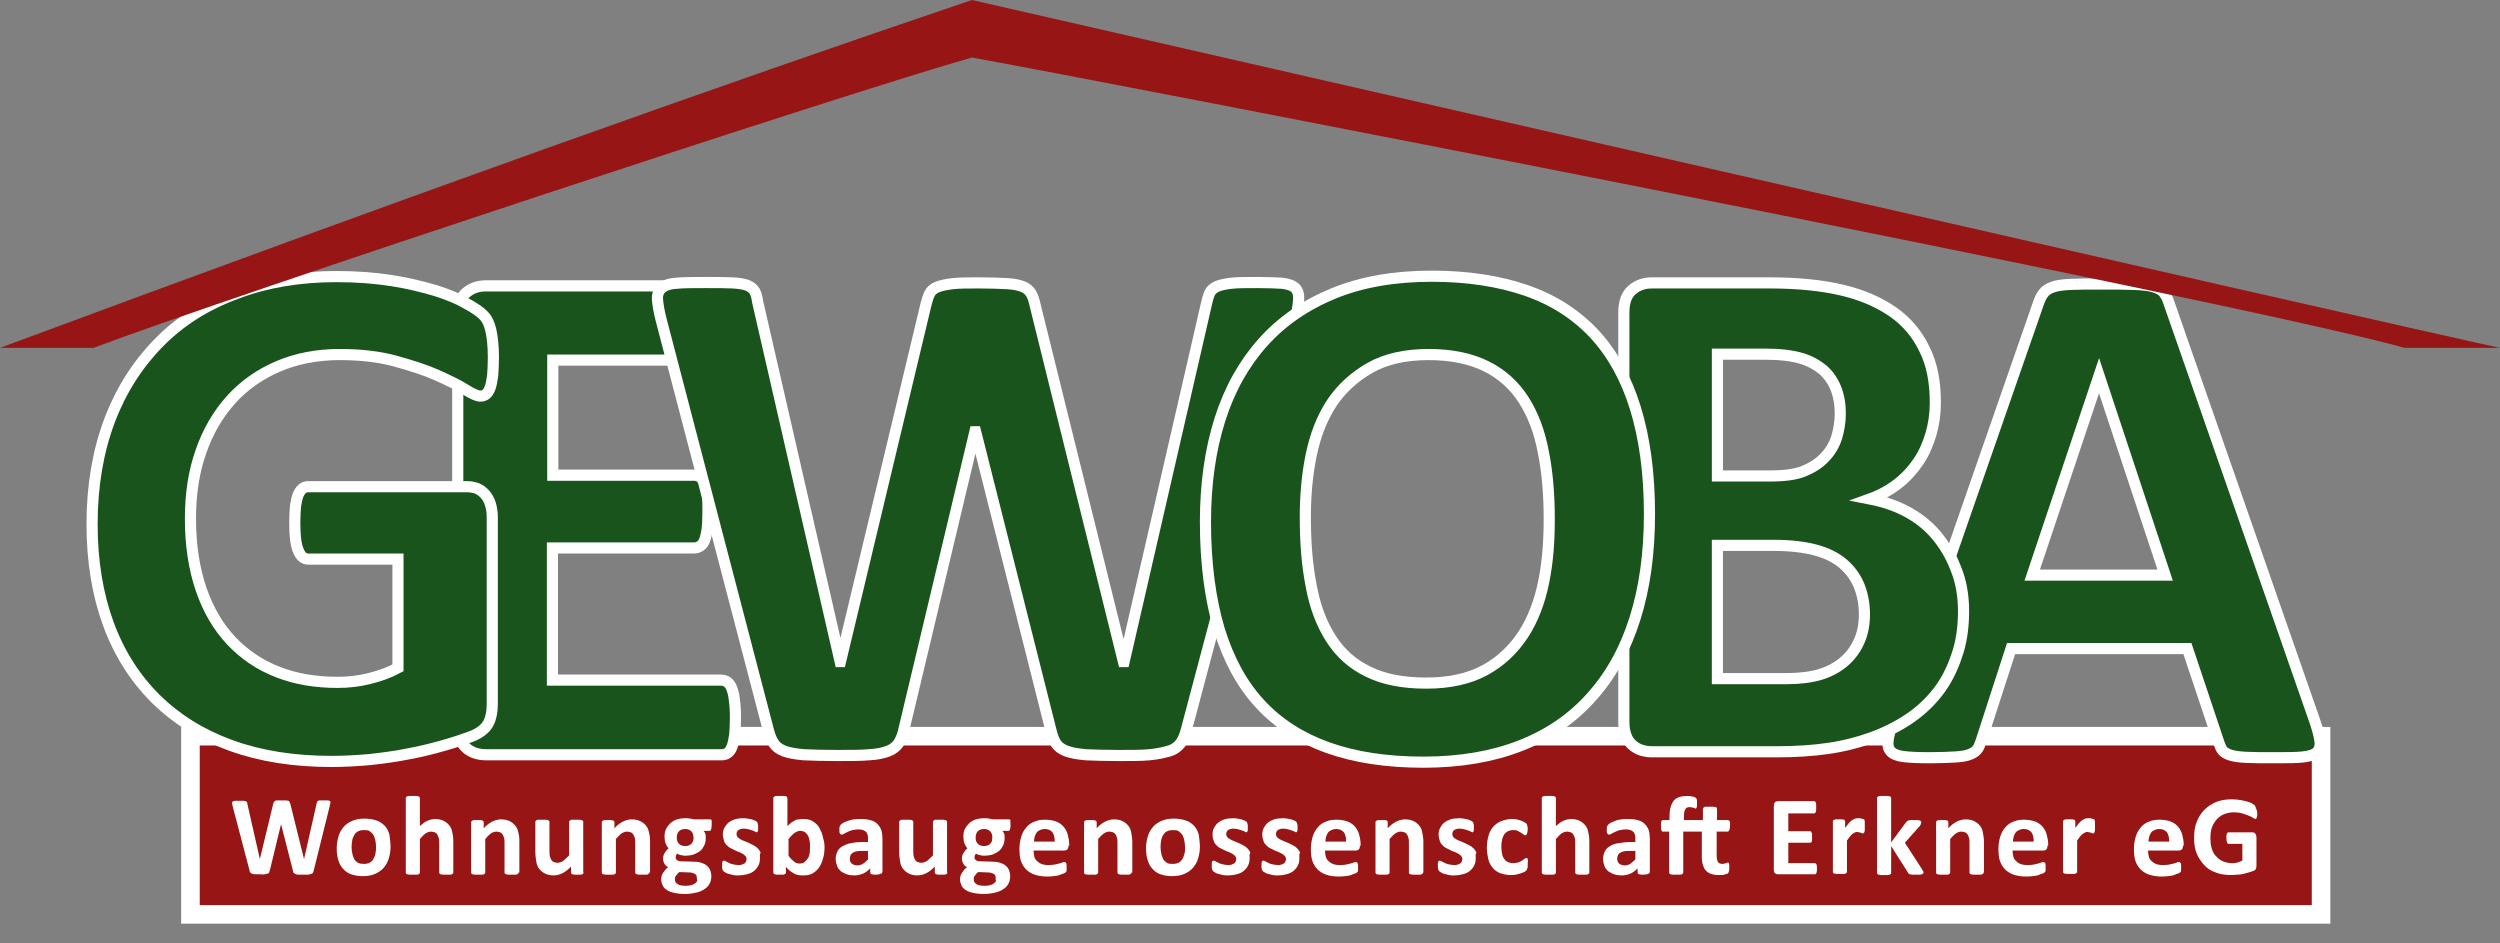
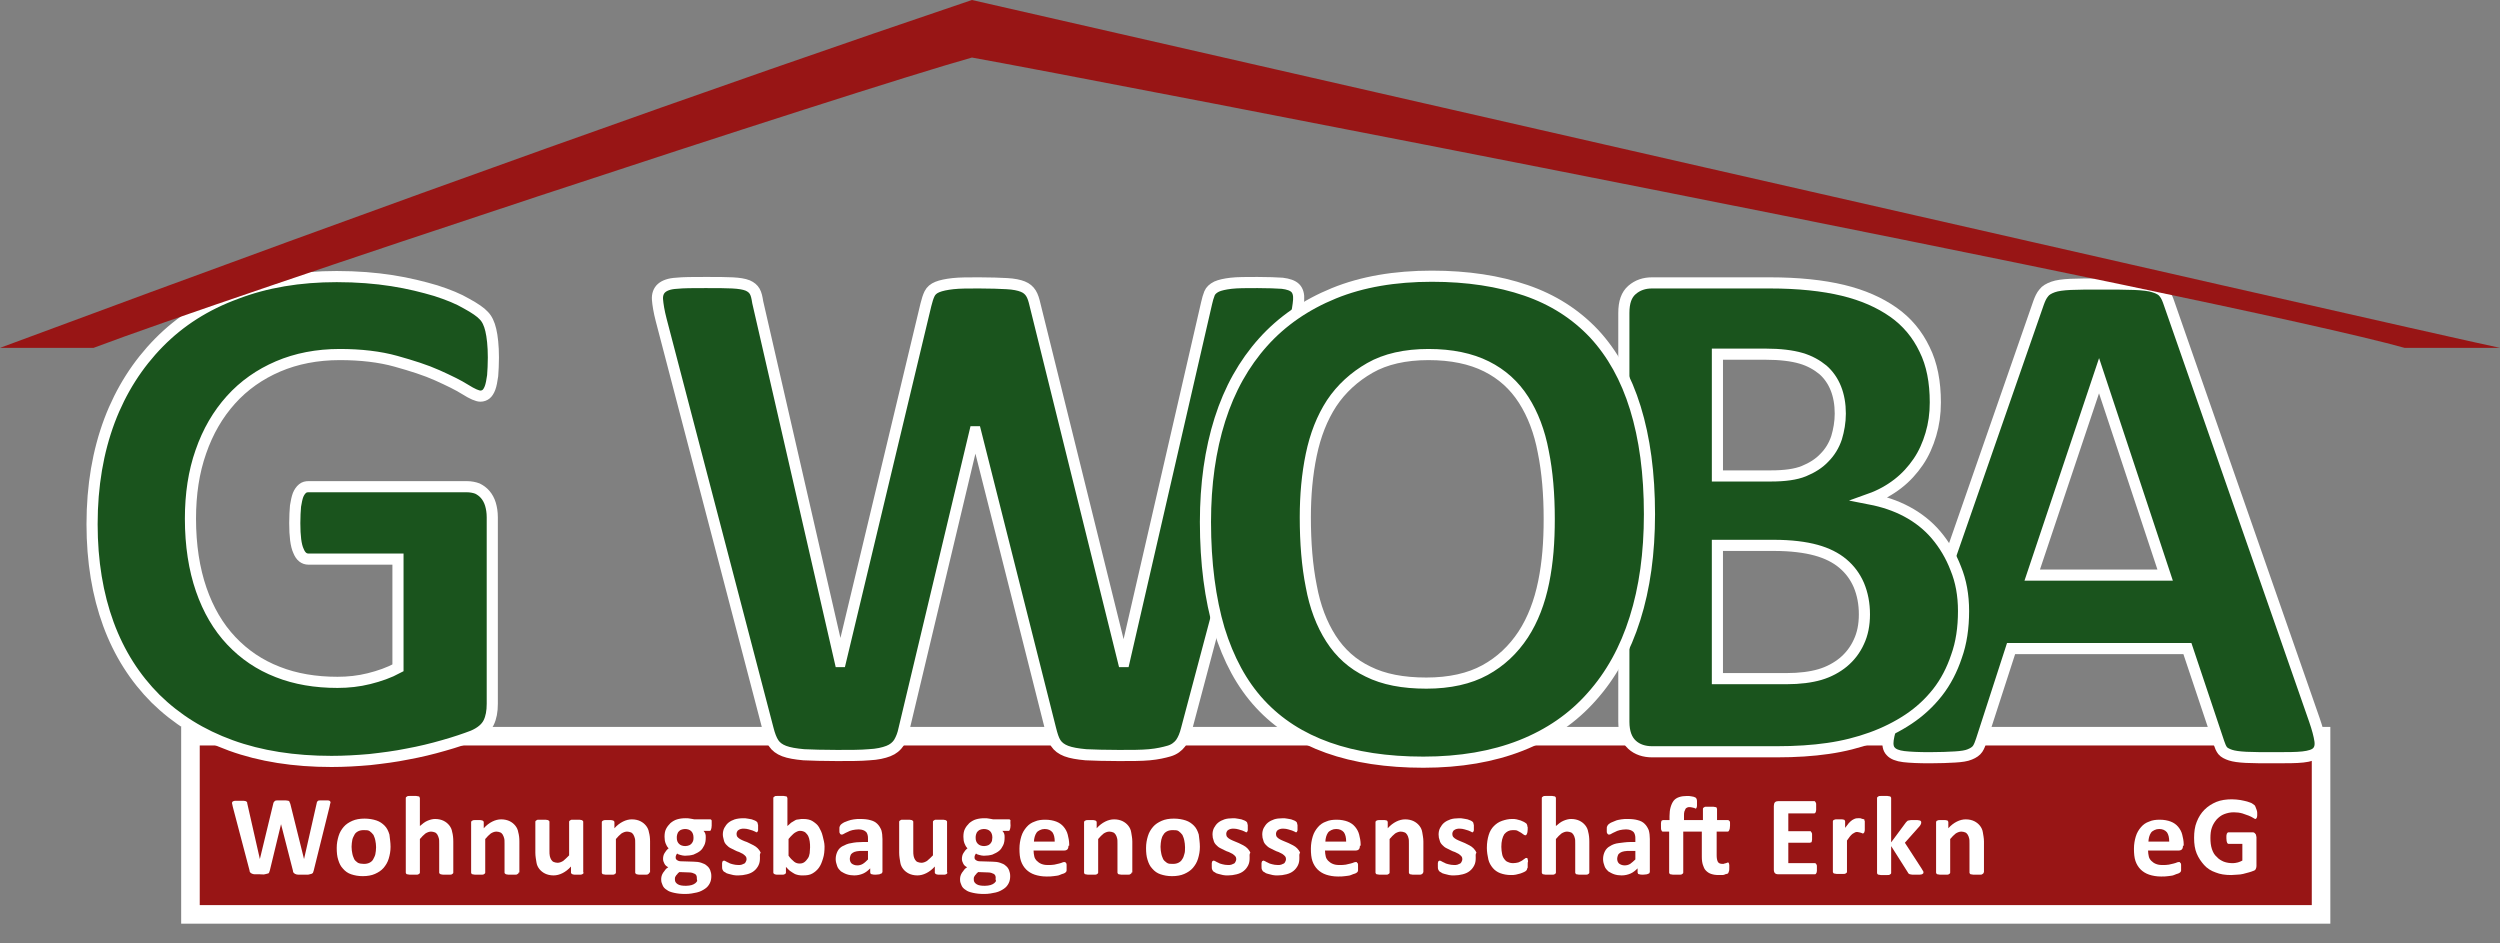
<svg xmlns="http://www.w3.org/2000/svg" version="1.1" id="Ebene_1" x="0px" y="0px" viewBox="0 0 673.4 254" style="enable-background:new 0 0 673.4 254;" xml:space="preserve">
  <rect x="0" y="0" width="673.4" height="254" fill="#808080" stroke="none" />
  <style type="text/css">
	.Grün_x0020_bogenförmig{fill:url(#SVGID_1_);stroke:#FFFFFF;stroke-width:0.25;stroke-miterlimit:1;}
	.st0{fill:#981515;}
	.st1{fill:#FFFFFF;}
	.st2{fill:#1A541D;stroke:#FFFFFF;stroke-width:3;}
</style>
  <linearGradient id="SVGID_1_" gradientUnits="userSpaceOnUse" x1="-67.786" y1="429.239" x2="-67.079" y2="428.532">
    <stop offset="0" style="stop-color:#2D901A" />
    <stop offset="0.983" style="stop-color:#182B15" />
  </linearGradient>
  <g>
    <g>
      <rect x="51.3" y="198.4" class="st0" width="573.9" height="48" />
      <path class="st1" d="M627.7,248.8H48.8v-53h578.9V248.8z M53.8,243.8h568.9v-43H53.8V243.8z" />
    </g>
    <g>
      <path class="st1" d="M84.5,234.5c-0.1,0.2-0.1,0.4-0.2,0.6c-0.1,0.1-0.3,0.3-0.5,0.3c-0.2,0.1-0.5,0.1-0.8,0.2c-0.3,0-0.8,0-1.3,0    c-0.6,0-1,0-1.4,0c-0.3,0-0.6-0.1-0.8-0.2c-0.2-0.1-0.3-0.2-0.4-0.3c-0.1-0.1-0.2-0.3-0.2-0.6L75.7,222h0l-3,12.4    c-0.1,0.2-0.1,0.4-0.2,0.6s-0.2,0.3-0.4,0.3c-0.2,0.1-0.5,0.1-0.8,0.2s-0.8,0-1.3,0c-0.6,0-1.1,0-1.4,0c-0.3,0-0.6-0.1-0.8-0.2    c-0.2-0.1-0.3-0.2-0.4-0.3c-0.1-0.1-0.2-0.3-0.2-0.6l-4.5-17.1c-0.1-0.4-0.1-0.6-0.2-0.9c0-0.2,0-0.4,0.2-0.5s0.3-0.2,0.6-0.2    c0.3,0,0.7,0,1.2,0c0.5,0,0.9,0,1.1,0c0.3,0,0.5,0.1,0.6,0.1c0.1,0.1,0.2,0.1,0.3,0.2s0.1,0.3,0.1,0.4l3.4,15h0l3.6-14.9    c0-0.2,0.1-0.3,0.2-0.5c0.1-0.1,0.2-0.2,0.3-0.3c0.2-0.1,0.4-0.1,0.6-0.1c0.3,0,0.6,0,1.1,0c0.5,0,0.9,0,1.2,0    c0.3,0,0.5,0.1,0.7,0.1c0.2,0.1,0.3,0.2,0.3,0.3s0.1,0.3,0.2,0.5l3.7,14.9h0l3.4-15c0-0.2,0.1-0.3,0.1-0.4    c0.1-0.1,0.1-0.2,0.3-0.3c0.1-0.1,0.3-0.1,0.6-0.1c0.3,0,0.6,0,1.1,0c0.4,0,0.8,0,1,0c0.2,0,0.4,0.1,0.5,0.2    c0.1,0.1,0.2,0.3,0.1,0.5s-0.1,0.5-0.2,0.9L84.5,234.5z" />
      <path class="st1" d="M105.2,228.1c0,1.2-0.2,2.2-0.5,3.2c-0.3,1-0.8,1.8-1.4,2.5s-1.4,1.2-2.3,1.6c-0.9,0.4-2,0.6-3.3,0.6    c-1.2,0-2.2-0.2-3.1-0.5c-0.9-0.3-1.6-0.8-2.2-1.5c-0.6-0.6-1-1.4-1.3-2.4c-0.3-0.9-0.4-2-0.4-3.2c0-1.2,0.2-2.2,0.5-3.2    c0.3-1,0.8-1.8,1.4-2.5c0.6-0.7,1.4-1.2,2.3-1.6c0.9-0.4,2-0.6,3.3-0.6c1.2,0,2.3,0.2,3.2,0.5c0.9,0.3,1.6,0.8,2.2,1.4    c0.6,0.6,1,1.4,1.3,2.4C105,225.8,105.2,226.9,105.2,228.1z M101.3,228.2c0-0.7-0.1-1.3-0.2-1.8c-0.1-0.6-0.3-1-0.5-1.5    c-0.3-0.4-0.6-0.7-1-1s-0.9-0.3-1.6-0.3c-0.6,0-1.1,0.1-1.5,0.3s-0.8,0.5-1,0.9s-0.5,0.9-0.6,1.4c-0.1,0.6-0.2,1.2-0.2,1.9    c0,0.7,0.1,1.3,0.2,1.8c0.1,0.6,0.3,1,0.5,1.5c0.2,0.4,0.6,0.7,1,1c0.4,0.2,1,0.3,1.6,0.3c0.6,0,1.1-0.1,1.5-0.3s0.8-0.5,1-0.9    s0.5-0.9,0.6-1.4C101.2,229.6,101.3,228.9,101.3,228.2z" />
      <path class="st1" d="M122.1,235c0,0.1,0,0.2-0.1,0.3c-0.1,0.1-0.2,0.1-0.3,0.2s-0.3,0.1-0.6,0.1c-0.2,0-0.6,0-0.9,0    c-0.4,0-0.7,0-0.9,0c-0.2,0-0.4-0.1-0.6-0.1c-0.1-0.1-0.2-0.1-0.3-0.2c-0.1-0.1-0.1-0.2-0.1-0.3v-7.7c0-0.7,0-1.2-0.1-1.5    s-0.2-0.7-0.4-1c-0.2-0.3-0.4-0.5-0.7-0.6c-0.3-0.1-0.6-0.2-1-0.2c-0.5,0-1,0.2-1.5,0.5c-0.5,0.4-1,0.9-1.5,1.5v9    c0,0.1,0,0.2-0.1,0.3c-0.1,0.1-0.2,0.1-0.3,0.2s-0.3,0.1-0.6,0.1s-0.6,0-0.9,0c-0.4,0-0.7,0-0.9,0s-0.4-0.1-0.6-0.1    s-0.3-0.1-0.3-0.2c-0.1-0.1-0.1-0.2-0.1-0.3V215c0-0.1,0-0.2,0.1-0.3s0.2-0.1,0.3-0.2s0.3-0.1,0.6-0.1s0.6,0,0.9,0    c0.4,0,0.7,0,0.9,0s0.4,0.1,0.6,0.1s0.3,0.1,0.3,0.2s0.1,0.2,0.1,0.3v7.5c0.7-0.6,1.3-1.1,2-1.4s1.4-0.5,2.1-0.5    c0.9,0,1.7,0.2,2.3,0.5c0.6,0.3,1.1,0.7,1.5,1.2c0.4,0.5,0.7,1.1,0.8,1.8c0.2,0.7,0.3,1.6,0.3,2.6V235z" />
      <path class="st1" d="M139.7,235c0,0.1,0,0.2-0.1,0.3c-0.1,0.1-0.2,0.1-0.3,0.2s-0.3,0.1-0.6,0.1c-0.2,0-0.6,0-0.9,0    c-0.4,0-0.7,0-0.9,0c-0.2,0-0.4-0.1-0.6-0.1c-0.1-0.1-0.2-0.1-0.3-0.2c-0.1-0.1-0.1-0.2-0.1-0.3v-7.7c0-0.7,0-1.2-0.1-1.5    s-0.2-0.7-0.4-1c-0.2-0.3-0.4-0.5-0.7-0.6c-0.3-0.1-0.6-0.2-1-0.2c-0.5,0-1,0.2-1.5,0.5c-0.5,0.4-1,0.9-1.5,1.5v9    c0,0.1,0,0.2-0.1,0.3c-0.1,0.1-0.2,0.1-0.3,0.2s-0.3,0.1-0.6,0.1s-0.6,0-0.9,0c-0.4,0-0.7,0-0.9,0s-0.4-0.1-0.6-0.1    s-0.3-0.1-0.3-0.2c-0.1-0.1-0.1-0.2-0.1-0.3v-13.5c0-0.1,0-0.2,0.1-0.3c0.1-0.1,0.1-0.1,0.3-0.2s0.3-0.1,0.5-0.1    c0.2,0,0.5,0,0.8,0c0.3,0,0.6,0,0.8,0s0.4,0.1,0.5,0.1s0.2,0.1,0.3,0.2c0.1,0.1,0.1,0.2,0.1,0.3v1.6c0.7-0.8,1.5-1.4,2.3-1.8    s1.6-0.6,2.4-0.6c0.9,0,1.7,0.2,2.3,0.5c0.6,0.3,1.1,0.7,1.5,1.2c0.4,0.5,0.7,1.1,0.8,1.8c0.2,0.7,0.3,1.5,0.3,2.5V235z" />
      <path class="st1" d="M157.2,235c0,0.1,0,0.2-0.1,0.3c-0.1,0.1-0.1,0.1-0.3,0.2s-0.3,0.1-0.5,0.1s-0.5,0-0.8,0c-0.3,0-0.6,0-0.8,0    c-0.2,0-0.4-0.1-0.5-0.1c-0.1-0.1-0.2-0.1-0.3-0.2c-0.1-0.1-0.1-0.2-0.1-0.3v-1.6c-0.7,0.8-1.5,1.4-2.3,1.8s-1.6,0.6-2.4,0.6    c-0.9,0-1.7-0.2-2.3-0.5c-0.6-0.3-1.1-0.7-1.5-1.2c-0.4-0.5-0.7-1.1-0.8-1.8s-0.3-1.6-0.3-2.6v-8.3c0-0.1,0-0.2,0.1-0.3    c0.1-0.1,0.2-0.1,0.3-0.2c0.1-0.1,0.3-0.1,0.6-0.1c0.2,0,0.6,0,0.9,0c0.4,0,0.7,0,0.9,0s0.4,0.1,0.6,0.1c0.1,0.1,0.2,0.1,0.3,0.2    c0.1,0.1,0.1,0.2,0.1,0.3v7.6c0,0.7,0,1.2,0.1,1.6c0.1,0.4,0.2,0.7,0.4,1c0.2,0.3,0.4,0.5,0.7,0.6c0.3,0.1,0.6,0.2,1,0.2    c0.5,0,1-0.2,1.5-0.5c0.5-0.4,1-0.9,1.6-1.5v-9c0-0.1,0-0.2,0.1-0.3c0.1-0.1,0.2-0.1,0.3-0.2c0.1-0.1,0.3-0.1,0.6-0.1s0.6,0,0.9,0    s0.7,0,0.9,0s0.4,0.1,0.6,0.1c0.1,0.1,0.2,0.1,0.3,0.2c0.1,0.1,0.1,0.2,0.1,0.3V235z" />
      <path class="st1" d="M174.9,235c0,0.1,0,0.2-0.1,0.3c-0.1,0.1-0.2,0.1-0.3,0.2s-0.3,0.1-0.6,0.1c-0.2,0-0.6,0-0.9,0    c-0.4,0-0.7,0-0.9,0c-0.2,0-0.4-0.1-0.6-0.1c-0.1-0.1-0.2-0.1-0.3-0.2c-0.1-0.1-0.1-0.2-0.1-0.3v-7.7c0-0.7,0-1.2-0.1-1.5    s-0.2-0.7-0.4-1c-0.2-0.3-0.4-0.5-0.7-0.6c-0.3-0.1-0.6-0.2-1-0.2c-0.5,0-1,0.2-1.5,0.5c-0.5,0.4-1,0.9-1.5,1.5v9    c0,0.1,0,0.2-0.1,0.3c-0.1,0.1-0.2,0.1-0.3,0.2s-0.3,0.1-0.6,0.1s-0.6,0-0.9,0c-0.4,0-0.7,0-0.9,0s-0.4-0.1-0.6-0.1    s-0.3-0.1-0.3-0.2c-0.1-0.1-0.1-0.2-0.1-0.3v-13.5c0-0.1,0-0.2,0.1-0.3c0.1-0.1,0.1-0.1,0.3-0.2s0.3-0.1,0.5-0.1    c0.2,0,0.5,0,0.8,0c0.3,0,0.6,0,0.8,0s0.4,0.1,0.5,0.1s0.2,0.1,0.3,0.2c0.1,0.1,0.1,0.2,0.1,0.3v1.6c0.7-0.8,1.5-1.4,2.3-1.8    s1.6-0.6,2.4-0.6c0.9,0,1.7,0.2,2.3,0.5c0.6,0.3,1.1,0.7,1.5,1.2c0.4,0.5,0.7,1.1,0.8,1.8c0.2,0.7,0.3,1.5,0.3,2.5V235z" />
      <path class="st1" d="M191.7,222.4c0,0.5-0.1,0.8-0.2,1.1s-0.2,0.3-0.4,0.3h-1.6c0.2,0.2,0.4,0.5,0.5,0.8c0.1,0.3,0.1,0.6,0.1,1    c0,0.8-0.1,1.5-0.4,2.1c-0.3,0.6-0.6,1.1-1.1,1.5c-0.5,0.4-1.1,0.7-1.8,1c-0.7,0.2-1.5,0.3-2.3,0.3c-0.4,0-0.8-0.1-1.2-0.2    c-0.4-0.1-0.7-0.2-0.9-0.4c-0.1,0.1-0.2,0.3-0.3,0.5c-0.1,0.2-0.1,0.4-0.1,0.6c0,0.3,0.1,0.5,0.4,0.7s0.6,0.3,1.1,0.3l3.3,0.1    c0.8,0,1.5,0.1,2.1,0.3c0.6,0.2,1.1,0.4,1.5,0.8c0.4,0.3,0.7,0.7,0.9,1.2c0.2,0.5,0.3,1,0.3,1.6c0,0.7-0.1,1.3-0.4,1.9    c-0.3,0.6-0.7,1.1-1.3,1.5c-0.6,0.4-1.3,0.8-2.2,1s-1.9,0.4-3.1,0.4c-1.2,0-2.1-0.1-3-0.3s-1.5-0.4-2-0.8    c-0.5-0.3-0.9-0.7-1.1-1.2c-0.2-0.5-0.4-0.9-0.4-1.5c0-0.3,0-0.7,0.1-1c0.1-0.3,0.2-0.6,0.4-0.9c0.2-0.3,0.4-0.5,0.6-0.8    c0.2-0.3,0.5-0.5,0.8-0.7c-0.4-0.2-0.8-0.5-1-0.9c-0.2-0.4-0.4-0.8-0.4-1.3c0-0.6,0.1-1.1,0.4-1.6s0.6-0.9,1.1-1.3    c-0.4-0.4-0.6-0.8-0.8-1.3c-0.2-0.5-0.3-1.1-0.3-1.8c0-0.8,0.1-1.5,0.4-2.1c0.3-0.6,0.7-1.1,1.2-1.6c0.5-0.4,1.1-0.8,1.8-1    s1.4-0.3,2.3-0.3c0.4,0,0.8,0,1.2,0.1c0.4,0.1,0.8,0.1,1.1,0.2h4.3c0.2,0,0.3,0.1,0.4,0.3C191.7,221.5,191.7,221.8,191.7,222.4z     M187.7,236.4c0-0.5-0.2-0.8-0.5-1c-0.4-0.2-0.9-0.4-1.5-0.4l-2.7-0.1c-0.3,0.2-0.5,0.4-0.6,0.6c-0.2,0.2-0.3,0.3-0.4,0.5    s-0.2,0.3-0.2,0.5c0,0.2,0,0.3,0,0.5c0,0.5,0.3,0.9,0.8,1.2c0.5,0.3,1.2,0.4,2.2,0.4c0.6,0,1.1-0.1,1.5-0.2c0.4-0.1,0.7-0.3,1-0.5    c0.2-0.2,0.4-0.4,0.5-0.6C187.7,236.9,187.7,236.6,187.7,236.4z M186.8,225.6c0-0.7-0.2-1.3-0.6-1.7s-1-0.6-1.7-0.6    c-0.4,0-0.7,0.1-1,0.2c-0.3,0.1-0.5,0.3-0.7,0.5c-0.2,0.2-0.3,0.5-0.4,0.8c-0.1,0.3-0.1,0.6-0.1,0.9c0,0.7,0.2,1.2,0.6,1.6    s1,0.6,1.7,0.6c0.4,0,0.7-0.1,1-0.2s0.5-0.3,0.7-0.5c0.2-0.2,0.3-0.5,0.4-0.7C186.8,226.2,186.8,225.9,186.8,225.6z" />
      <path class="st1" d="M204.7,231.1c0,0.8-0.1,1.4-0.4,2c-0.3,0.6-0.7,1.1-1.2,1.5c-0.5,0.4-1.1,0.7-1.9,0.9s-1.5,0.3-2.3,0.3    c-0.5,0-1,0-1.4-0.1c-0.5-0.1-0.9-0.2-1.2-0.3c-0.4-0.1-0.7-0.2-0.9-0.4c-0.2-0.1-0.4-0.2-0.5-0.3s-0.2-0.3-0.3-0.5    s-0.1-0.6-0.1-1c0-0.3,0-0.5,0-0.7c0-0.2,0.1-0.3,0.1-0.4c0-0.1,0.1-0.2,0.2-0.2c0.1,0,0.1-0.1,0.2-0.1c0.1,0,0.3,0.1,0.5,0.2    c0.2,0.1,0.5,0.3,0.8,0.4c0.3,0.2,0.7,0.3,1.1,0.4s0.9,0.2,1.5,0.2c0.3,0,0.6,0,0.9-0.1c0.3-0.1,0.5-0.2,0.7-0.3    c0.2-0.1,0.3-0.3,0.4-0.5s0.2-0.4,0.2-0.7c0-0.3-0.1-0.6-0.3-0.8c-0.2-0.2-0.4-0.4-0.7-0.6c-0.3-0.2-0.7-0.3-1-0.5    c-0.4-0.1-0.8-0.3-1.2-0.5c-0.4-0.2-0.8-0.4-1.2-0.6c-0.4-0.2-0.7-0.5-1-0.8c-0.3-0.3-0.6-0.7-0.7-1.2s-0.3-1-0.3-1.6    c0-0.6,0.1-1.2,0.4-1.8c0.3-0.5,0.6-1,1.1-1.4c0.5-0.4,1.1-0.7,1.7-0.9c0.7-0.2,1.4-0.3,2.3-0.3c0.4,0,0.8,0,1.2,0.1    s0.8,0.1,1.1,0.2c0.3,0.1,0.6,0.2,0.8,0.3c0.2,0.1,0.4,0.2,0.5,0.3c0.1,0.1,0.2,0.2,0.2,0.2c0,0.1,0.1,0.2,0.1,0.3    c0,0.1,0,0.2,0.1,0.4c0,0.2,0,0.4,0,0.6c0,0.3,0,0.5,0,0.7s0,0.3-0.1,0.4c0,0.1-0.1,0.2-0.1,0.2c-0.1,0-0.1,0.1-0.2,0.1    c-0.1,0-0.2-0.1-0.4-0.2c-0.2-0.1-0.4-0.2-0.7-0.3c-0.3-0.1-0.6-0.2-1-0.3c-0.4-0.1-0.8-0.2-1.3-0.2c-0.3,0-0.6,0-0.9,0.1    c-0.3,0.1-0.5,0.2-0.6,0.3c-0.2,0.1-0.3,0.3-0.4,0.5c-0.1,0.2-0.1,0.4-0.1,0.6c0,0.3,0.1,0.6,0.3,0.8c0.2,0.2,0.4,0.4,0.8,0.6    c0.3,0.2,0.7,0.3,1.1,0.5c0.4,0.1,0.8,0.3,1.2,0.5c0.4,0.2,0.8,0.4,1.2,0.6c0.4,0.2,0.8,0.5,1.1,0.8c0.3,0.3,0.6,0.7,0.8,1.2    C204.6,230,204.7,230.5,204.7,231.1z" />
      <path class="st1" d="M222.1,228c0,1.2-0.1,2.3-0.4,3.2c-0.3,1-0.6,1.8-1.1,2.5c-0.5,0.7-1.1,1.2-1.8,1.6s-1.5,0.5-2.5,0.5    c-0.5,0-0.9,0-1.3-0.1c-0.4-0.1-0.8-0.2-1.1-0.4s-0.7-0.4-1.1-0.7c-0.3-0.3-0.7-0.6-1.1-1.1v1.5c0,0.1,0,0.2-0.1,0.3    s-0.1,0.1-0.3,0.2s-0.3,0.1-0.5,0.1c-0.2,0-0.5,0-0.8,0c-0.3,0-0.6,0-0.8,0c-0.2,0-0.4-0.1-0.5-0.1c-0.1-0.1-0.2-0.1-0.3-0.2    c-0.1-0.1-0.1-0.2-0.1-0.3V215c0-0.1,0-0.2,0.1-0.3s0.2-0.1,0.3-0.2s0.3-0.1,0.6-0.1s0.6,0,0.9,0c0.4,0,0.7,0,0.9,0    s0.4,0.1,0.6,0.1s0.3,0.1,0.3,0.2s0.1,0.2,0.1,0.3v7.5c0.3-0.3,0.7-0.6,1-0.9c0.3-0.2,0.7-0.4,1-0.6c0.3-0.2,0.7-0.3,1.1-0.3    c0.4-0.1,0.7-0.1,1.2-0.1c1,0,1.9,0.2,2.5,0.6s1.3,0.9,1.7,1.6c0.4,0.7,0.8,1.5,1,2.4S222.1,227,222.1,228z M218.2,228.3    c0-0.6,0-1.1-0.1-1.7s-0.2-1-0.4-1.4c-0.2-0.4-0.5-0.7-0.8-1c-0.3-0.2-0.8-0.4-1.3-0.4c-0.3,0-0.5,0-0.7,0.1    c-0.2,0.1-0.5,0.2-0.8,0.4c-0.3,0.2-0.5,0.4-0.8,0.7c-0.3,0.3-0.6,0.6-0.9,1v4.5c0.5,0.7,1,1.2,1.5,1.6c0.5,0.4,1,0.5,1.5,0.5    c0.5,0,0.9-0.1,1.3-0.4s0.6-0.6,0.9-1s0.4-0.9,0.5-1.4C218.1,229.3,218.2,228.8,218.2,228.3z" />
      <path class="st1" d="M237.6,235c0,0.1-0.1,0.3-0.2,0.3s-0.3,0.1-0.5,0.2c-0.2,0-0.5,0.1-1,0.1c-0.5,0-0.8,0-1-0.1    c-0.2,0-0.4-0.1-0.4-0.2s-0.1-0.2-0.1-0.3v-1.1c-0.6,0.6-1.2,1.1-1.9,1.4c-0.7,0.3-1.5,0.5-2.4,0.5c-0.7,0-1.4-0.1-2-0.3    c-0.6-0.2-1.1-0.5-1.6-0.8c-0.4-0.4-0.8-0.8-1-1.4s-0.4-1.2-0.4-1.9c0-0.8,0.2-1.5,0.5-2.1c0.3-0.6,0.8-1.1,1.4-1.4    s1.4-0.7,2.3-0.8c0.9-0.2,2-0.3,3.2-0.3h1.3V226c0-0.4,0-0.8-0.1-1.1c-0.1-0.3-0.2-0.6-0.4-0.8s-0.5-0.4-0.8-0.5    c-0.3-0.1-0.7-0.2-1.2-0.2c-0.6,0-1.2,0.1-1.7,0.2s-0.9,0.3-1.3,0.5c-0.4,0.2-0.7,0.3-1,0.5s-0.5,0.2-0.6,0.2    c-0.1,0-0.2,0-0.3-0.1c-0.1-0.1-0.2-0.2-0.2-0.3c-0.1-0.1-0.1-0.3-0.1-0.5c0-0.2,0-0.4,0-0.6c0-0.3,0-0.6,0.1-0.7    c0.1-0.2,0.1-0.3,0.3-0.5s0.4-0.3,0.7-0.5s0.8-0.3,1.2-0.5c0.5-0.2,1-0.3,1.6-0.4c0.6-0.1,1.1-0.1,1.7-0.1c1.1,0,2,0.1,2.7,0.3    c0.8,0.2,1.4,0.5,1.9,1s0.8,1,1.1,1.7c0.2,0.7,0.3,1.5,0.3,2.4V235z M233.9,229.2h-1.5c-0.6,0-1.1,0-1.6,0.1s-0.8,0.2-1.1,0.4    c-0.3,0.2-0.5,0.4-0.6,0.7s-0.2,0.6-0.2,0.9c0,0.6,0.2,1,0.5,1.3c0.4,0.3,0.9,0.5,1.5,0.5c0.5,0,1-0.1,1.5-0.4    c0.5-0.3,0.9-0.7,1.4-1.2V229.2z" />
      <path class="st1" d="M255.2,235c0,0.1,0,0.2-0.1,0.3c-0.1,0.1-0.1,0.1-0.3,0.2s-0.3,0.1-0.5,0.1s-0.5,0-0.8,0c-0.3,0-0.6,0-0.8,0    c-0.2,0-0.4-0.1-0.5-0.1c-0.1-0.1-0.2-0.1-0.3-0.2c-0.1-0.1-0.1-0.2-0.1-0.3v-1.6c-0.7,0.8-1.5,1.4-2.3,1.8s-1.6,0.6-2.4,0.6    c-0.9,0-1.7-0.2-2.3-0.5c-0.6-0.3-1.1-0.7-1.5-1.2c-0.4-0.5-0.7-1.1-0.8-1.8s-0.3-1.6-0.3-2.6v-8.3c0-0.1,0-0.2,0.1-0.3    c0.1-0.1,0.2-0.1,0.3-0.2c0.1-0.1,0.3-0.1,0.6-0.1c0.2,0,0.6,0,0.9,0c0.4,0,0.7,0,0.9,0s0.4,0.1,0.6,0.1c0.1,0.1,0.2,0.1,0.3,0.2    c0.1,0.1,0.1,0.2,0.1,0.3v7.6c0,0.7,0,1.2,0.1,1.6c0.1,0.4,0.2,0.7,0.4,1c0.2,0.3,0.4,0.5,0.7,0.6c0.3,0.1,0.6,0.2,1,0.2    c0.5,0,1-0.2,1.5-0.5c0.5-0.4,1-0.9,1.6-1.5v-9c0-0.1,0-0.2,0.1-0.3c0.1-0.1,0.2-0.1,0.3-0.2c0.1-0.1,0.3-0.1,0.6-0.1s0.6,0,0.9,0    s0.7,0,0.9,0s0.4,0.1,0.6,0.1c0.1,0.1,0.2,0.1,0.3,0.2c0.1,0.1,0.1,0.2,0.1,0.3V235z" />
      <path class="st1" d="M272.2,222.4c0,0.5-0.1,0.8-0.2,1.1s-0.2,0.3-0.4,0.3H270c0.2,0.2,0.4,0.5,0.5,0.8c0.1,0.3,0.1,0.6,0.1,1    c0,0.8-0.1,1.5-0.4,2.1c-0.3,0.6-0.6,1.1-1.1,1.5c-0.5,0.4-1.1,0.7-1.8,1c-0.7,0.2-1.5,0.3-2.3,0.3c-0.4,0-0.8-0.1-1.2-0.2    c-0.4-0.1-0.7-0.2-0.9-0.4c-0.1,0.1-0.2,0.3-0.3,0.5c-0.1,0.2-0.1,0.4-0.1,0.6c0,0.3,0.1,0.5,0.4,0.7s0.6,0.3,1.1,0.3l3.3,0.1    c0.8,0,1.5,0.1,2.1,0.3c0.6,0.2,1.1,0.4,1.5,0.8c0.4,0.3,0.7,0.7,0.9,1.2c0.2,0.5,0.3,1,0.3,1.6c0,0.7-0.1,1.3-0.4,1.9    c-0.3,0.6-0.7,1.1-1.3,1.5c-0.6,0.4-1.3,0.8-2.2,1s-1.9,0.4-3.1,0.4c-1.2,0-2.1-0.1-3-0.3s-1.5-0.4-2-0.8    c-0.5-0.3-0.9-0.7-1.1-1.2c-0.2-0.5-0.4-0.9-0.4-1.5c0-0.3,0-0.7,0.1-1c0.1-0.3,0.2-0.6,0.4-0.9c0.2-0.3,0.4-0.5,0.6-0.8    c0.2-0.3,0.5-0.5,0.8-0.7c-0.4-0.2-0.8-0.5-1-0.9c-0.2-0.4-0.4-0.8-0.4-1.3c0-0.6,0.1-1.1,0.4-1.6s0.6-0.9,1.1-1.3    c-0.4-0.4-0.6-0.8-0.8-1.3c-0.2-0.5-0.3-1.1-0.3-1.8c0-0.8,0.1-1.5,0.4-2.1c0.3-0.6,0.7-1.1,1.2-1.6c0.5-0.4,1.1-0.8,1.8-1    s1.4-0.3,2.3-0.3c0.4,0,0.8,0,1.2,0.1c0.4,0.1,0.8,0.1,1.1,0.2h4.3c0.2,0,0.3,0.1,0.4,0.3C272.1,221.5,272.2,221.8,272.2,222.4z     M268.2,236.4c0-0.5-0.2-0.8-0.5-1c-0.4-0.2-0.9-0.4-1.5-0.4l-2.7-0.1c-0.3,0.2-0.5,0.4-0.6,0.6c-0.2,0.2-0.3,0.3-0.4,0.5    s-0.2,0.3-0.2,0.5c0,0.2,0,0.3,0,0.5c0,0.5,0.3,0.9,0.8,1.2c0.5,0.3,1.2,0.4,2.2,0.4c0.6,0,1.1-0.1,1.5-0.2c0.4-0.1,0.7-0.3,1-0.5    c0.2-0.2,0.4-0.4,0.5-0.6C268.1,236.9,268.2,236.6,268.2,236.4z M267.3,225.6c0-0.7-0.2-1.3-0.6-1.7s-1-0.6-1.7-0.6    c-0.4,0-0.7,0.1-1,0.2c-0.3,0.1-0.5,0.3-0.7,0.5c-0.2,0.2-0.3,0.5-0.4,0.8c-0.1,0.3-0.1,0.6-0.1,0.9c0,0.7,0.2,1.2,0.6,1.6    s1,0.6,1.7,0.6c0.4,0,0.7-0.1,1-0.2s0.5-0.3,0.7-0.5c0.2-0.2,0.3-0.5,0.4-0.7C267.2,226.2,267.3,225.9,267.3,225.6z" />
      <path class="st1" d="M287.8,227.8c0,0.5-0.1,0.8-0.3,1c-0.2,0.2-0.5,0.3-0.9,0.3h-8.2c0,0.6,0.1,1.1,0.2,1.6    c0.1,0.5,0.4,0.9,0.7,1.2c0.3,0.3,0.7,0.6,1.2,0.8s1,0.3,1.7,0.3c0.7,0,1.3,0,1.8-0.1c0.5-0.1,0.9-0.2,1.3-0.3    c0.4-0.1,0.7-0.2,0.9-0.3c0.2-0.1,0.4-0.1,0.6-0.1c0.1,0,0.2,0,0.2,0.1s0.1,0.1,0.2,0.2c0,0.1,0.1,0.2,0.1,0.4s0,0.4,0,0.6    c0,0.2,0,0.4,0,0.6c0,0.2,0,0.3,0,0.4c0,0.1-0.1,0.2-0.1,0.3c0,0.1-0.1,0.1-0.2,0.2c-0.1,0.1-0.2,0.2-0.5,0.3    c-0.3,0.1-0.7,0.2-1.1,0.4s-1,0.2-1.6,0.3s-1.2,0.1-1.9,0.1c-1.2,0-2.3-0.2-3.2-0.5c-0.9-0.3-1.7-0.8-2.3-1.4    c-0.6-0.6-1.1-1.4-1.4-2.3c-0.3-0.9-0.4-2-0.4-3.3c0-1.2,0.2-2.3,0.5-3.3c0.3-1,0.8-1.8,1.4-2.5c0.6-0.7,1.3-1.2,2.2-1.5    c0.9-0.4,1.8-0.5,2.9-0.5c1.1,0,2.1,0.2,2.9,0.5c0.8,0.3,1.5,0.8,2,1.4c0.5,0.6,0.9,1.3,1.1,2.1c0.2,0.8,0.4,1.7,0.4,2.6V227.8z     M284.1,226.7c0-1.1-0.2-1.9-0.6-2.5c-0.5-0.6-1.2-0.9-2.1-0.9c-0.5,0-0.9,0.1-1.3,0.3c-0.4,0.2-0.7,0.4-0.9,0.7    c-0.2,0.3-0.4,0.7-0.5,1.1c-0.1,0.4-0.2,0.9-0.2,1.3H284.1z" />
      <path class="st1" d="M304.8,235c0,0.1,0,0.2-0.1,0.3c-0.1,0.1-0.2,0.1-0.3,0.2s-0.3,0.1-0.6,0.1c-0.2,0-0.6,0-0.9,0    c-0.4,0-0.7,0-0.9,0c-0.2,0-0.4-0.1-0.6-0.1s-0.2-0.1-0.3-0.2c-0.1-0.1-0.1-0.2-0.1-0.3v-7.7c0-0.7,0-1.2-0.1-1.5    c-0.1-0.4-0.2-0.7-0.4-1c-0.2-0.3-0.4-0.5-0.7-0.6s-0.6-0.2-1-0.2c-0.5,0-1,0.2-1.5,0.5c-0.5,0.4-1,0.9-1.5,1.5v9    c0,0.1,0,0.2-0.1,0.3c-0.1,0.1-0.2,0.1-0.3,0.2s-0.3,0.1-0.6,0.1s-0.6,0-0.9,0c-0.4,0-0.7,0-0.9,0s-0.4-0.1-0.6-0.1    s-0.3-0.1-0.3-0.2c-0.1-0.1-0.1-0.2-0.1-0.3v-13.5c0-0.1,0-0.2,0.1-0.3c0.1-0.1,0.1-0.1,0.3-0.2s0.3-0.1,0.5-0.1    c0.2,0,0.5,0,0.8,0c0.3,0,0.6,0,0.8,0s0.4,0.1,0.5,0.1s0.2,0.1,0.3,0.2c0.1,0.1,0.1,0.2,0.1,0.3v1.6c0.7-0.8,1.5-1.4,2.3-1.8    c0.8-0.4,1.6-0.6,2.4-0.6c0.9,0,1.7,0.2,2.3,0.5c0.6,0.3,1.1,0.7,1.5,1.2c0.4,0.5,0.7,1.1,0.8,1.8s0.3,1.5,0.3,2.5V235z" />
      <path class="st1" d="M323.2,228.1c0,1.2-0.2,2.2-0.5,3.2c-0.3,1-0.8,1.8-1.4,2.5c-0.6,0.7-1.4,1.2-2.3,1.6c-0.9,0.4-2,0.6-3.3,0.6    c-1.2,0-2.2-0.2-3.1-0.5c-0.9-0.3-1.6-0.8-2.2-1.5c-0.6-0.6-1-1.4-1.3-2.4c-0.3-0.9-0.4-2-0.4-3.2c0-1.2,0.2-2.2,0.5-3.2    c0.3-1,0.8-1.8,1.4-2.5c0.6-0.7,1.4-1.2,2.3-1.6c0.9-0.4,2-0.6,3.3-0.6c1.2,0,2.3,0.2,3.2,0.5c0.9,0.3,1.6,0.8,2.2,1.4    c0.6,0.6,1,1.4,1.3,2.4C323,225.8,323.2,226.9,323.2,228.1z M319.2,228.2c0-0.7-0.1-1.3-0.2-1.8c-0.1-0.6-0.3-1-0.5-1.5    c-0.3-0.4-0.6-0.7-1-1s-0.9-0.3-1.6-0.3c-0.6,0-1.1,0.1-1.5,0.3s-0.8,0.5-1,0.9c-0.3,0.4-0.5,0.9-0.6,1.4    c-0.1,0.6-0.2,1.2-0.2,1.9c0,0.7,0.1,1.3,0.2,1.8c0.1,0.6,0.3,1,0.5,1.5c0.2,0.4,0.6,0.7,1,1s1,0.3,1.6,0.3c0.6,0,1.1-0.1,1.5-0.3    c0.4-0.2,0.8-0.5,1-0.9c0.3-0.4,0.5-0.9,0.6-1.4C319.2,229.6,319.2,228.9,319.2,228.2z" />
      <path class="st1" d="M336.6,231.1c0,0.8-0.1,1.4-0.4,2c-0.3,0.6-0.7,1.1-1.2,1.5c-0.5,0.4-1.1,0.7-1.9,0.9s-1.5,0.3-2.3,0.3    c-0.5,0-1,0-1.4-0.1c-0.5-0.1-0.9-0.2-1.2-0.3c-0.4-0.1-0.7-0.2-0.9-0.4c-0.2-0.1-0.4-0.2-0.5-0.3s-0.2-0.3-0.3-0.5    s-0.1-0.6-0.1-1c0-0.3,0-0.5,0-0.7c0-0.2,0.1-0.3,0.1-0.4c0-0.1,0.1-0.2,0.2-0.2c0.1,0,0.1-0.1,0.2-0.1c0.1,0,0.3,0.1,0.5,0.2    c0.2,0.1,0.5,0.3,0.8,0.4c0.3,0.2,0.7,0.3,1.1,0.4s0.9,0.2,1.5,0.2c0.3,0,0.6,0,0.9-0.1c0.3-0.1,0.5-0.2,0.7-0.3    c0.2-0.1,0.3-0.3,0.4-0.5c0.1-0.2,0.2-0.4,0.2-0.7c0-0.3-0.1-0.6-0.3-0.8c-0.2-0.2-0.4-0.4-0.7-0.6c-0.3-0.2-0.7-0.3-1-0.5    c-0.4-0.1-0.8-0.3-1.2-0.5c-0.4-0.2-0.8-0.4-1.2-0.6c-0.4-0.2-0.7-0.5-1-0.8c-0.3-0.3-0.6-0.7-0.7-1.2c-0.2-0.5-0.3-1-0.3-1.6    c0-0.6,0.1-1.2,0.4-1.8c0.3-0.5,0.6-1,1.1-1.4c0.5-0.4,1.1-0.7,1.7-0.9s1.4-0.3,2.3-0.3c0.4,0,0.8,0,1.2,0.1s0.8,0.1,1.1,0.2    c0.3,0.1,0.6,0.2,0.8,0.3s0.4,0.2,0.5,0.3c0.1,0.1,0.2,0.2,0.2,0.2c0,0.1,0.1,0.2,0.1,0.3s0,0.2,0.1,0.4c0,0.2,0,0.4,0,0.6    c0,0.3,0,0.5,0,0.7c0,0.2,0,0.3-0.1,0.4c0,0.1-0.1,0.2-0.1,0.2s-0.1,0.1-0.2,0.1c-0.1,0-0.2-0.1-0.4-0.2c-0.2-0.1-0.4-0.2-0.7-0.3    s-0.6-0.2-1-0.3c-0.4-0.1-0.8-0.2-1.3-0.2c-0.3,0-0.6,0-0.9,0.1c-0.3,0.1-0.5,0.2-0.6,0.3c-0.2,0.1-0.3,0.3-0.4,0.5    c-0.1,0.2-0.1,0.4-0.1,0.6c0,0.3,0.1,0.6,0.3,0.8c0.2,0.2,0.4,0.4,0.8,0.6c0.3,0.2,0.7,0.3,1.1,0.5s0.8,0.3,1.2,0.5    c0.4,0.2,0.8,0.4,1.2,0.6c0.4,0.2,0.8,0.5,1.1,0.8c0.3,0.3,0.6,0.7,0.8,1.2C336.5,230,336.6,230.5,336.6,231.1z" />
      <path class="st1" d="M350,231.1c0,0.8-0.1,1.4-0.4,2c-0.3,0.6-0.7,1.1-1.2,1.5c-0.5,0.4-1.1,0.7-1.9,0.9s-1.5,0.3-2.3,0.3    c-0.5,0-1,0-1.4-0.1c-0.5-0.1-0.9-0.2-1.2-0.3c-0.4-0.1-0.7-0.2-0.9-0.4c-0.2-0.1-0.4-0.2-0.5-0.3s-0.2-0.3-0.3-0.5    s-0.1-0.6-0.1-1c0-0.3,0-0.5,0-0.7c0-0.2,0.1-0.3,0.1-0.4c0-0.1,0.1-0.2,0.2-0.2c0.1,0,0.1-0.1,0.2-0.1c0.1,0,0.3,0.1,0.5,0.2    c0.2,0.1,0.5,0.3,0.8,0.4c0.3,0.2,0.7,0.3,1.1,0.4s0.9,0.2,1.5,0.2c0.3,0,0.6,0,0.9-0.1c0.3-0.1,0.5-0.2,0.7-0.3    c0.2-0.1,0.3-0.3,0.4-0.5c0.1-0.2,0.2-0.4,0.2-0.7c0-0.3-0.1-0.6-0.3-0.8c-0.2-0.2-0.4-0.4-0.7-0.6c-0.3-0.2-0.7-0.3-1-0.5    c-0.4-0.1-0.8-0.3-1.2-0.5c-0.4-0.2-0.8-0.4-1.2-0.6c-0.4-0.2-0.7-0.5-1-0.8c-0.3-0.3-0.6-0.7-0.7-1.2c-0.2-0.5-0.3-1-0.3-1.6    c0-0.6,0.1-1.2,0.4-1.8c0.3-0.5,0.6-1,1.1-1.4c0.5-0.4,1.1-0.7,1.7-0.9s1.4-0.3,2.3-0.3c0.4,0,0.8,0,1.2,0.1s0.8,0.1,1.1,0.2    c0.3,0.1,0.6,0.2,0.8,0.3s0.4,0.2,0.5,0.3c0.1,0.1,0.2,0.2,0.2,0.2c0,0.1,0.1,0.2,0.1,0.3s0,0.2,0.1,0.4c0,0.2,0,0.4,0,0.6    c0,0.3,0,0.5,0,0.7c0,0.2,0,0.3-0.1,0.4c0,0.1-0.1,0.2-0.1,0.2s-0.1,0.1-0.2,0.1c-0.1,0-0.2-0.1-0.4-0.2c-0.2-0.1-0.4-0.2-0.7-0.3    s-0.6-0.2-1-0.3c-0.4-0.1-0.8-0.2-1.3-0.2c-0.3,0-0.6,0-0.9,0.1c-0.3,0.1-0.5,0.2-0.6,0.3c-0.2,0.1-0.3,0.3-0.4,0.5    c-0.1,0.2-0.1,0.4-0.1,0.6c0,0.3,0.1,0.6,0.3,0.8c0.2,0.2,0.4,0.4,0.8,0.6c0.3,0.2,0.7,0.3,1.1,0.5s0.8,0.3,1.2,0.5    c0.4,0.2,0.8,0.4,1.2,0.6c0.4,0.2,0.8,0.5,1.1,0.8c0.3,0.3,0.6,0.7,0.8,1.2C349.9,230,350,230.5,350,231.1z" />
      <path class="st1" d="M366.3,227.8c0,0.5-0.1,0.8-0.3,1c-0.2,0.2-0.5,0.3-0.9,0.3h-8.2c0,0.6,0.1,1.1,0.2,1.6    c0.1,0.5,0.4,0.9,0.7,1.2c0.3,0.3,0.7,0.6,1.2,0.8c0.5,0.2,1,0.3,1.7,0.3c0.7,0,1.3,0,1.8-0.1c0.5-0.1,0.9-0.2,1.3-0.3    c0.4-0.1,0.7-0.2,0.9-0.3c0.2-0.1,0.4-0.1,0.6-0.1c0.1,0,0.2,0,0.2,0.1s0.1,0.1,0.2,0.2c0,0.1,0.1,0.2,0.1,0.4c0,0.2,0,0.4,0,0.6    c0,0.2,0,0.4,0,0.6c0,0.2,0,0.3,0,0.4s-0.1,0.2-0.1,0.3c0,0.1-0.1,0.1-0.2,0.2c-0.1,0.1-0.2,0.2-0.5,0.3c-0.3,0.1-0.7,0.2-1.1,0.4    s-1,0.2-1.6,0.3c-0.6,0.1-1.2,0.1-1.9,0.1c-1.2,0-2.3-0.2-3.2-0.5c-0.9-0.3-1.7-0.8-2.3-1.4c-0.6-0.6-1.1-1.4-1.4-2.3    c-0.3-0.9-0.4-2-0.4-3.3c0-1.2,0.2-2.3,0.5-3.3s0.8-1.8,1.4-2.5c0.6-0.7,1.3-1.2,2.2-1.5c0.9-0.4,1.8-0.5,2.9-0.5    c1.1,0,2.1,0.2,2.9,0.5c0.8,0.3,1.5,0.8,2,1.4c0.5,0.6,0.9,1.3,1.1,2.1c0.2,0.8,0.4,1.7,0.4,2.6V227.8z M362.6,226.7    c0-1.1-0.2-1.9-0.6-2.5c-0.5-0.6-1.2-0.9-2.1-0.9c-0.5,0-0.9,0.1-1.3,0.3c-0.4,0.2-0.7,0.4-0.9,0.7c-0.2,0.3-0.4,0.7-0.5,1.1    c-0.1,0.4-0.2,0.9-0.2,1.3H362.6z" />
      <path class="st1" d="M383.3,235c0,0.1,0,0.2-0.1,0.3c-0.1,0.1-0.2,0.1-0.3,0.2s-0.3,0.1-0.6,0.1c-0.2,0-0.6,0-0.9,0    c-0.4,0-0.7,0-0.9,0c-0.2,0-0.4-0.1-0.6-0.1s-0.2-0.1-0.3-0.2c-0.1-0.1-0.1-0.2-0.1-0.3v-7.7c0-0.7,0-1.2-0.1-1.5    c-0.1-0.4-0.2-0.7-0.4-1c-0.2-0.3-0.4-0.5-0.7-0.6s-0.6-0.2-1-0.2c-0.5,0-1,0.2-1.5,0.5c-0.5,0.4-1,0.9-1.5,1.5v9    c0,0.1,0,0.2-0.1,0.3c-0.1,0.1-0.2,0.1-0.3,0.2s-0.3,0.1-0.6,0.1c-0.2,0-0.6,0-0.9,0s-0.7,0-0.9,0c-0.2,0-0.4-0.1-0.6-0.1    s-0.2-0.1-0.3-0.2c-0.1-0.1-0.1-0.2-0.1-0.3v-13.5c0-0.1,0-0.2,0.1-0.3c0-0.1,0.1-0.1,0.3-0.2s0.3-0.1,0.5-0.1s0.5,0,0.8,0    c0.3,0,0.6,0,0.8,0c0.2,0,0.4,0.1,0.5,0.1s0.2,0.1,0.2,0.2c0.1,0.1,0.1,0.2,0.1,0.3v1.6c0.7-0.8,1.5-1.4,2.3-1.8    c0.8-0.4,1.6-0.6,2.4-0.6c0.9,0,1.7,0.2,2.3,0.5c0.6,0.3,1.1,0.7,1.5,1.2c0.4,0.5,0.7,1.1,0.8,1.8s0.3,1.5,0.3,2.5V235z" />
      <path class="st1" d="M397.5,231.1c0,0.8-0.1,1.4-0.4,2c-0.3,0.6-0.7,1.1-1.2,1.5c-0.5,0.4-1.1,0.7-1.9,0.9s-1.5,0.3-2.3,0.3    c-0.5,0-1,0-1.4-0.1c-0.5-0.1-0.9-0.2-1.2-0.3c-0.4-0.1-0.7-0.2-0.9-0.4c-0.2-0.1-0.4-0.2-0.5-0.3s-0.2-0.3-0.3-0.5    s-0.1-0.6-0.1-1c0-0.3,0-0.5,0-0.7c0-0.2,0.1-0.3,0.1-0.4c0-0.1,0.1-0.2,0.2-0.2c0.1,0,0.1-0.1,0.2-0.1c0.1,0,0.3,0.1,0.5,0.2    c0.2,0.1,0.5,0.3,0.8,0.4c0.3,0.2,0.7,0.3,1.1,0.4s0.9,0.2,1.5,0.2c0.3,0,0.6,0,0.9-0.1c0.3-0.1,0.5-0.2,0.7-0.3    c0.2-0.1,0.3-0.3,0.4-0.5c0.1-0.2,0.2-0.4,0.2-0.7c0-0.3-0.1-0.6-0.3-0.8c-0.2-0.2-0.4-0.4-0.7-0.6c-0.3-0.2-0.7-0.3-1-0.5    c-0.4-0.1-0.8-0.3-1.2-0.5c-0.4-0.2-0.8-0.4-1.2-0.6c-0.4-0.2-0.7-0.5-1-0.8c-0.3-0.3-0.6-0.7-0.7-1.2c-0.2-0.5-0.3-1-0.3-1.6    c0-0.6,0.1-1.2,0.4-1.8c0.3-0.5,0.6-1,1.1-1.4c0.5-0.4,1.1-0.7,1.7-0.9s1.4-0.3,2.3-0.3c0.4,0,0.8,0,1.2,0.1s0.8,0.1,1.1,0.2    c0.3,0.1,0.6,0.2,0.8,0.3s0.4,0.2,0.5,0.3c0.1,0.1,0.2,0.2,0.2,0.2c0,0.1,0.1,0.2,0.1,0.3s0,0.2,0.1,0.4c0,0.2,0,0.4,0,0.6    c0,0.3,0,0.5,0,0.7c0,0.2,0,0.3-0.1,0.4c0,0.1-0.1,0.2-0.1,0.2s-0.1,0.1-0.2,0.1c-0.1,0-0.2-0.1-0.4-0.2c-0.2-0.1-0.4-0.2-0.7-0.3    s-0.6-0.2-1-0.3c-0.4-0.1-0.8-0.2-1.3-0.2c-0.3,0-0.6,0-0.9,0.1c-0.3,0.1-0.5,0.2-0.6,0.3c-0.2,0.1-0.3,0.3-0.4,0.5    c-0.1,0.2-0.1,0.4-0.1,0.6c0,0.3,0.1,0.6,0.3,0.8c0.2,0.2,0.4,0.4,0.8,0.6c0.3,0.2,0.7,0.3,1.1,0.5s0.8,0.3,1.2,0.5    c0.4,0.2,0.8,0.4,1.2,0.6c0.4,0.2,0.8,0.5,1.1,0.8c0.3,0.3,0.6,0.7,0.8,1.2C397.4,230,397.5,230.5,397.5,231.1z" />
      <path class="st1" d="M411.5,232.8c0,0.3,0,0.5,0,0.7s0,0.3-0.1,0.4s-0.1,0.2-0.1,0.3c0,0.1-0.1,0.2-0.2,0.3s-0.3,0.3-0.6,0.4    s-0.6,0.3-1,0.4s-0.8,0.2-1.2,0.3s-0.9,0.1-1.4,0.1c-1,0-2-0.2-2.8-0.5c-0.8-0.3-1.5-0.8-2-1.4s-1-1.4-1.2-2.3s-0.4-2-0.4-3.1    c0-1.4,0.2-2.5,0.5-3.5c0.3-1,0.8-1.8,1.4-2.4c0.6-0.6,1.3-1.1,2.2-1.4s1.7-0.5,2.7-0.5c0.4,0,0.8,0,1.2,0.1    c0.4,0.1,0.8,0.2,1.1,0.3s0.6,0.3,0.9,0.4c0.3,0.2,0.5,0.3,0.6,0.4s0.2,0.2,0.2,0.3c0,0.1,0.1,0.2,0.1,0.3c0,0.1,0,0.3,0.1,0.4    c0,0.2,0,0.4,0,0.6c0,0.6-0.1,1-0.2,1.2c-0.1,0.2-0.2,0.4-0.4,0.4c-0.2,0-0.4-0.1-0.5-0.2s-0.4-0.3-0.7-0.5s-0.6-0.3-0.9-0.5    s-0.8-0.2-1.3-0.2c-1,0-1.7,0.4-2.3,1.1c-0.5,0.8-0.8,1.9-0.8,3.4c0,0.7,0.1,1.4,0.2,1.9c0.1,0.6,0.3,1,0.6,1.4s0.6,0.7,1,0.8    c0.4,0.2,0.8,0.3,1.4,0.3c0.5,0,1-0.1,1.4-0.2c0.4-0.2,0.7-0.3,1-0.5c0.3-0.2,0.5-0.4,0.7-0.5c0.2-0.2,0.4-0.2,0.5-0.2    c0.1,0,0.2,0,0.2,0.1c0.1,0.1,0.1,0.1,0.1,0.3c0,0.1,0.1,0.3,0.1,0.5C411.5,232.2,411.5,232.5,411.5,232.8z" />
      <path class="st1" d="M428.1,235c0,0.1,0,0.2-0.1,0.3c-0.1,0.1-0.2,0.1-0.3,0.2s-0.3,0.1-0.6,0.1c-0.2,0-0.6,0-0.9,0    c-0.4,0-0.7,0-0.9,0c-0.2,0-0.4-0.1-0.6-0.1s-0.2-0.1-0.3-0.2c-0.1-0.1-0.1-0.2-0.1-0.3v-7.7c0-0.7,0-1.2-0.1-1.5    c-0.1-0.4-0.2-0.7-0.4-1c-0.2-0.3-0.4-0.5-0.7-0.6s-0.6-0.2-1-0.2c-0.5,0-1,0.2-1.5,0.5c-0.5,0.4-1,0.9-1.5,1.5v9    c0,0.1,0,0.2-0.1,0.3c-0.1,0.1-0.2,0.1-0.3,0.2s-0.3,0.1-0.6,0.1c-0.2,0-0.6,0-0.9,0s-0.7,0-0.9,0c-0.2,0-0.4-0.1-0.6-0.1    s-0.2-0.1-0.3-0.2c-0.1-0.1-0.1-0.2-0.1-0.3V215c0-0.1,0-0.2,0.1-0.3s0.2-0.1,0.3-0.2s0.3-0.1,0.6-0.1c0.2,0,0.6,0,0.9,0    s0.7,0,0.9,0c0.2,0,0.4,0.1,0.6,0.1s0.2,0.1,0.3,0.2c0.1,0.1,0.1,0.2,0.1,0.3v7.5c0.7-0.6,1.3-1.1,2-1.4c0.7-0.3,1.4-0.5,2.1-0.5    c0.9,0,1.7,0.2,2.3,0.5c0.6,0.3,1.1,0.7,1.5,1.2c0.4,0.5,0.7,1.1,0.8,1.8c0.2,0.7,0.3,1.6,0.3,2.6V235z" />
      <path class="st1" d="M444.3,235c0,0.1,0,0.3-0.2,0.3c-0.1,0.1-0.3,0.1-0.5,0.2c-0.2,0-0.5,0.1-1,0.1c-0.5,0-0.8,0-1-0.1    c-0.2,0-0.4-0.1-0.4-0.2s-0.1-0.2-0.1-0.3v-1.1c-0.6,0.6-1.2,1.1-1.9,1.4c-0.7,0.3-1.5,0.5-2.4,0.5c-0.7,0-1.4-0.1-2-0.3    c-0.6-0.2-1.1-0.5-1.6-0.8c-0.4-0.4-0.8-0.8-1-1.4c-0.2-0.5-0.4-1.2-0.4-1.9c0-0.8,0.2-1.5,0.5-2.1c0.3-0.6,0.8-1.1,1.4-1.4    c0.6-0.4,1.4-0.7,2.3-0.8s2-0.3,3.2-0.3h1.3V226c0-0.4,0-0.8-0.1-1.1c-0.1-0.3-0.2-0.6-0.4-0.8c-0.2-0.2-0.5-0.4-0.8-0.5    c-0.3-0.1-0.7-0.2-1.2-0.2c-0.6,0-1.2,0.1-1.7,0.2c-0.5,0.1-0.9,0.3-1.3,0.5c-0.4,0.2-0.7,0.3-1,0.5s-0.5,0.2-0.6,0.2    c-0.1,0-0.2,0-0.3-0.1c-0.1-0.1-0.2-0.2-0.2-0.3c-0.1-0.1-0.1-0.3-0.1-0.5c0-0.2,0-0.4,0-0.6c0-0.3,0-0.6,0.1-0.7    c0.1-0.2,0.1-0.3,0.3-0.5s0.4-0.3,0.7-0.5c0.4-0.2,0.8-0.3,1.2-0.5s1-0.3,1.6-0.4c0.6-0.1,1.1-0.1,1.7-0.1c1.1,0,2,0.1,2.7,0.3    c0.8,0.2,1.4,0.5,1.9,1s0.8,1,1.1,1.7c0.2,0.7,0.3,1.5,0.3,2.4V235z M440.6,229.2h-1.5c-0.6,0-1.1,0-1.6,0.1s-0.8,0.2-1.1,0.4    c-0.3,0.2-0.5,0.4-0.6,0.7c-0.1,0.3-0.2,0.6-0.2,0.9c0,0.6,0.2,1,0.5,1.3c0.4,0.3,0.9,0.5,1.5,0.5c0.5,0,1-0.1,1.5-0.4    c0.4-0.3,0.9-0.7,1.4-1.2V229.2z" />
      <path class="st1" d="M453.4,224v11c0,0.1,0,0.2-0.1,0.3c-0.1,0.1-0.2,0.1-0.3,0.2s-0.3,0.1-0.6,0.1c-0.3,0-0.6,0-0.9,0    c-0.4,0-0.7,0-0.9,0c-0.2,0-0.4-0.1-0.6-0.1s-0.2-0.1-0.3-0.2c-0.1-0.1-0.1-0.2-0.1-0.3v-11h-1.7c-0.2,0-0.3-0.1-0.4-0.4    c-0.1-0.2-0.1-0.6-0.1-1.2c0-0.3,0-0.5,0-0.7s0.1-0.4,0.1-0.5c0-0.1,0.1-0.2,0.2-0.2c0.1-0.1,0.2-0.1,0.3-0.1h1.7v-1.1    c0-0.9,0.1-1.7,0.3-2.4c0.2-0.7,0.5-1.3,0.8-1.7c0.4-0.5,0.9-0.8,1.5-1s1.3-0.3,2.1-0.3c0.4,0,0.8,0,1.2,0.1    c0.4,0.1,0.7,0.1,0.8,0.2c0.2,0.1,0.3,0.1,0.4,0.2c0.1,0.1,0.1,0.2,0.2,0.3c0,0.1,0.1,0.3,0.1,0.5c0,0.2,0,0.4,0,0.7    c0,0.3,0,0.5,0,0.7c0,0.2-0.1,0.3-0.1,0.4c0,0.1-0.1,0.2-0.1,0.2s-0.1,0.1-0.2,0.1c-0.1,0-0.1,0-0.2-0.1s-0.2-0.1-0.3-0.1    c-0.1,0-0.3-0.1-0.4-0.1s-0.4-0.1-0.6-0.1c-0.3,0-0.5,0-0.7,0.1s-0.4,0.2-0.5,0.4c-0.1,0.2-0.2,0.4-0.3,0.7    c-0.1,0.3-0.1,0.7-0.1,1.1v1.2h5.1v-3c0-0.1,0-0.2,0.1-0.3s0.2-0.1,0.3-0.2s0.3-0.1,0.6-0.1c0.2,0,0.6,0,0.9,0c0.4,0,0.7,0,0.9,0    c0.2,0,0.4,0.1,0.6,0.1s0.3,0.1,0.3,0.2s0.1,0.2,0.1,0.3v3h2.9c0.1,0,0.2,0,0.3,0.1c0.1,0.1,0.1,0.1,0.2,0.2s0.1,0.3,0.1,0.5    s0,0.5,0,0.7c0,0.6-0.1,1-0.2,1.2c-0.1,0.2-0.2,0.4-0.4,0.4h-3v6.4c0,0.7,0.1,1.3,0.3,1.7c0.2,0.4,0.6,0.6,1.3,0.6    c0.2,0,0.4,0,0.5-0.1c0.2,0,0.3-0.1,0.4-0.1c0.1,0,0.2-0.1,0.3-0.1c0.1,0,0.2-0.1,0.2-0.1c0.1,0,0.1,0,0.2,0.1    c0.1,0,0.1,0.1,0.1,0.2s0.1,0.2,0.1,0.4c0,0.2,0,0.4,0,0.7c0,0.4,0,0.8-0.1,1c-0.1,0.2-0.1,0.4-0.2,0.5c-0.1,0.1-0.2,0.2-0.4,0.2    s-0.4,0.1-0.6,0.2s-0.5,0.1-0.8,0.1c-0.3,0-0.6,0-0.8,0c-0.8,0-1.4-0.1-2-0.3c-0.6-0.2-1-0.5-1.4-0.9s-0.6-0.9-0.8-1.5    c-0.2-0.6-0.3-1.3-0.3-2.2V224H453.4z" />
      <path class="st1" d="M489.4,233.9c0,0.3,0,0.5,0,0.7s-0.1,0.4-0.1,0.5c-0.1,0.1-0.1,0.2-0.2,0.3c-0.1,0.1-0.2,0.1-0.3,0.1h-9.9    c-0.3,0-0.6-0.1-0.8-0.3s-0.3-0.5-0.3-1v-17.1c0-0.4,0.1-0.8,0.3-1c0.2-0.2,0.5-0.3,0.8-0.3h9.8c0.1,0,0.2,0,0.2,0.1    c0.1,0.1,0.1,0.1,0.2,0.3c0.1,0.1,0.1,0.3,0.1,0.5c0,0.2,0,0.4,0,0.8c0,0.3,0,0.5,0,0.7c0,0.2-0.1,0.4-0.1,0.5s-0.1,0.2-0.2,0.3    c-0.1,0.1-0.2,0.1-0.2,0.1h-7v4.8h5.9c0.1,0,0.2,0,0.2,0.1s0.1,0.1,0.2,0.3s0.1,0.3,0.1,0.5c0,0.2,0,0.4,0,0.7c0,0.3,0,0.5,0,0.7    c0,0.2-0.1,0.3-0.1,0.5s-0.1,0.2-0.2,0.2s-0.2,0.1-0.2,0.1h-5.9v5.5h7.1c0.1,0,0.2,0,0.3,0.1c0.1,0.1,0.1,0.1,0.2,0.3    c0.1,0.1,0.1,0.3,0.1,0.5S489.4,233.6,489.4,233.9z" />
      <path class="st1" d="M502.3,222.7c0,0.4,0,0.7,0,0.9c0,0.2-0.1,0.4-0.1,0.5c0,0.1-0.1,0.2-0.2,0.3c-0.1,0.1-0.1,0.1-0.2,0.1    c-0.1,0-0.2,0-0.3-0.1c-0.1,0-0.2-0.1-0.3-0.1c-0.1,0-0.3-0.1-0.4-0.1c-0.2,0-0.3-0.1-0.5-0.1c-0.2,0-0.4,0-0.6,0.1    c-0.2,0.1-0.4,0.2-0.7,0.4c-0.2,0.2-0.5,0.4-0.7,0.7c-0.2,0.3-0.5,0.7-0.8,1.1v8.4c0,0.1,0,0.2-0.1,0.3c-0.1,0.1-0.2,0.1-0.3,0.2    s-0.3,0.1-0.6,0.1c-0.2,0-0.6,0-0.9,0s-0.7,0-0.9,0c-0.2,0-0.4-0.1-0.6-0.1s-0.2-0.1-0.3-0.2c-0.1-0.1-0.1-0.2-0.1-0.3v-13.5    c0-0.1,0-0.2,0.1-0.3c0-0.1,0.1-0.1,0.3-0.2s0.3-0.1,0.5-0.1s0.5,0,0.8,0c0.3,0,0.6,0,0.8,0c0.2,0,0.4,0.1,0.5,0.1    s0.2,0.1,0.2,0.2c0.1,0.1,0.1,0.2,0.1,0.3v1.7c0.4-0.5,0.7-0.9,1-1.3c0.3-0.3,0.6-0.6,0.9-0.8s0.6-0.3,0.8-0.4    c0.3-0.1,0.6-0.1,0.8-0.1c0.1,0,0.3,0,0.4,0c0.2,0,0.3,0,0.5,0.1s0.3,0.1,0.4,0.1s0.2,0.1,0.3,0.1c0.1,0,0.1,0.1,0.1,0.2    c0,0.1,0,0.1,0.1,0.3c0,0.1,0,0.3,0,0.5C502.3,222,502.3,222.3,502.3,222.7z" />
      <path class="st1" d="M518.1,235c0,0.1,0,0.2-0.1,0.3c-0.1,0.1-0.2,0.1-0.3,0.2c-0.1,0-0.3,0.1-0.6,0.1c-0.3,0-0.6,0-1,0    c-0.4,0-0.8,0-1,0s-0.5-0.1-0.6-0.1s-0.3-0.1-0.4-0.2s-0.2-0.2-0.2-0.3l-4.5-7.1v7.2c0,0.1,0,0.2-0.1,0.3    c-0.1,0.1-0.2,0.1-0.3,0.2s-0.3,0.1-0.6,0.1c-0.2,0-0.6,0-0.9,0s-0.7,0-0.9,0c-0.2,0-0.4-0.1-0.6-0.1s-0.2-0.1-0.3-0.2    c-0.1-0.1-0.1-0.2-0.1-0.3V215c0-0.1,0-0.2,0.1-0.3s0.2-0.1,0.3-0.2s0.3-0.1,0.6-0.1c0.2,0,0.6,0,0.9,0s0.7,0,0.9,0    c0.2,0,0.4,0.1,0.6,0.1s0.2,0.1,0.3,0.2c0.1,0.1,0.1,0.2,0.1,0.3v11.9l4-5.4c0.1-0.1,0.2-0.2,0.3-0.3c0.1-0.1,0.2-0.2,0.4-0.2    s0.4-0.1,0.6-0.1c0.2,0,0.6,0,0.9,0c0.4,0,0.7,0,0.9,0s0.5,0.1,0.6,0.1c0.2,0.1,0.3,0.1,0.3,0.2c0.1,0.1,0.1,0.2,0.1,0.3    c0,0.2,0,0.3-0.1,0.5c-0.1,0.2-0.2,0.4-0.3,0.5l-4,4.5l4.6,7.1c0.1,0.2,0.2,0.4,0.3,0.5C518.1,234.7,518.1,234.9,518.1,235z" />
      <path class="st1" d="M534.3,235c0,0.1,0,0.2-0.1,0.3c-0.1,0.1-0.2,0.1-0.3,0.2s-0.3,0.1-0.6,0.1c-0.2,0-0.6,0-0.9,0    c-0.4,0-0.7,0-0.9,0c-0.2,0-0.4-0.1-0.6-0.1s-0.2-0.1-0.3-0.2c-0.1-0.1-0.1-0.2-0.1-0.3v-7.7c0-0.7,0-1.2-0.1-1.5    c-0.1-0.4-0.2-0.7-0.4-1c-0.2-0.3-0.4-0.5-0.7-0.6s-0.6-0.2-1-0.2c-0.5,0-1,0.2-1.5,0.5c-0.5,0.4-1,0.9-1.5,1.5v9    c0,0.1,0,0.2-0.1,0.3c-0.1,0.1-0.2,0.1-0.3,0.2s-0.3,0.1-0.6,0.1c-0.2,0-0.6,0-0.9,0s-0.7,0-0.9,0c-0.2,0-0.4-0.1-0.6-0.1    s-0.2-0.1-0.3-0.2c-0.1-0.1-0.1-0.2-0.1-0.3v-13.5c0-0.1,0-0.2,0.1-0.3c0-0.1,0.1-0.1,0.3-0.2s0.3-0.1,0.5-0.1s0.5,0,0.8,0    c0.3,0,0.6,0,0.8,0c0.2,0,0.4,0.1,0.5,0.1s0.2,0.1,0.2,0.2c0.1,0.1,0.1,0.2,0.1,0.3v1.6c0.7-0.8,1.5-1.4,2.3-1.8    c0.8-0.4,1.6-0.6,2.4-0.6c0.9,0,1.7,0.2,2.3,0.5c0.6,0.3,1.1,0.7,1.5,1.2c0.4,0.5,0.7,1.1,0.8,1.8s0.3,1.5,0.3,2.5V235z" />
-       <path class="st1" d="M551.5,227.8c0,0.5-0.1,0.8-0.3,1c-0.2,0.2-0.5,0.3-0.9,0.3h-8.2c0,0.6,0.1,1.1,0.2,1.6    c0.1,0.5,0.4,0.9,0.7,1.2c0.3,0.3,0.7,0.6,1.2,0.8c0.5,0.2,1,0.3,1.7,0.3c0.7,0,1.3,0,1.8-0.1c0.5-0.1,0.9-0.2,1.3-0.3    c0.4-0.1,0.7-0.2,0.9-0.3c0.2-0.1,0.4-0.1,0.6-0.1c0.1,0,0.2,0,0.2,0.1s0.1,0.1,0.2,0.2c0,0.1,0.1,0.2,0.1,0.4c0,0.2,0,0.4,0,0.6    c0,0.2,0,0.4,0,0.6c0,0.2,0,0.3,0,0.4s-0.1,0.2-0.1,0.3c0,0.1-0.1,0.1-0.2,0.2c-0.1,0.1-0.2,0.2-0.5,0.3c-0.3,0.1-0.7,0.2-1.1,0.4    s-1,0.2-1.6,0.3c-0.6,0.1-1.2,0.1-1.9,0.1c-1.2,0-2.3-0.2-3.2-0.5c-0.9-0.3-1.7-0.8-2.3-1.4c-0.6-0.6-1.1-1.4-1.4-2.3    c-0.3-0.9-0.4-2-0.4-3.3c0-1.2,0.2-2.3,0.5-3.3s0.8-1.8,1.4-2.5c0.6-0.7,1.3-1.2,2.2-1.5c0.9-0.4,1.8-0.5,2.9-0.5    c1.1,0,2.1,0.2,2.9,0.5c0.8,0.3,1.5,0.8,2,1.4c0.5,0.6,0.9,1.3,1.1,2.1c0.2,0.8,0.4,1.7,0.4,2.6V227.8z M547.8,226.7    c0-1.1-0.2-1.9-0.6-2.5c-0.5-0.6-1.2-0.9-2.1-0.9c-0.5,0-0.9,0.1-1.3,0.3c-0.4,0.2-0.7,0.4-0.9,0.7c-0.2,0.3-0.4,0.7-0.5,1.1    c-0.1,0.4-0.2,0.9-0.2,1.3H547.8z" />
-       <path class="st1" d="M564.3,222.7c0,0.4,0,0.7,0,0.9c0,0.2-0.1,0.4-0.1,0.5c0,0.1-0.1,0.2-0.2,0.3c-0.1,0.1-0.1,0.1-0.2,0.1    c-0.1,0-0.2,0-0.3-0.1c-0.1,0-0.2-0.1-0.3-0.1c-0.1,0-0.3-0.1-0.4-0.1c-0.2,0-0.3-0.1-0.5-0.1c-0.2,0-0.4,0-0.6,0.1    c-0.2,0.1-0.4,0.2-0.7,0.4c-0.2,0.2-0.5,0.4-0.7,0.7c-0.2,0.3-0.5,0.7-0.8,1.1v8.4c0,0.1,0,0.2-0.1,0.3c-0.1,0.1-0.2,0.1-0.3,0.2    s-0.3,0.1-0.6,0.1c-0.2,0-0.6,0-0.9,0s-0.7,0-0.9,0c-0.2,0-0.4-0.1-0.6-0.1s-0.2-0.1-0.3-0.2c-0.1-0.1-0.1-0.2-0.1-0.3v-13.5    c0-0.1,0-0.2,0.1-0.3c0-0.1,0.1-0.1,0.3-0.2s0.3-0.1,0.5-0.1s0.5,0,0.8,0c0.3,0,0.6,0,0.8,0c0.2,0,0.4,0.1,0.5,0.1    s0.2,0.1,0.2,0.2c0.1,0.1,0.1,0.2,0.1,0.3v1.7c0.4-0.5,0.7-0.9,1-1.3c0.3-0.3,0.6-0.6,0.9-0.8s0.6-0.3,0.8-0.4    c0.3-0.1,0.6-0.1,0.8-0.1c0.1,0,0.3,0,0.4,0c0.2,0,0.3,0,0.5,0.1s0.3,0.1,0.4,0.1s0.2,0.1,0.3,0.1c0.1,0,0.1,0.1,0.1,0.2    c0,0.1,0,0.1,0.1,0.3c0,0.1,0,0.3,0,0.5C564.3,222,564.3,222.3,564.3,222.7z" />
      <path class="st1" d="M588,227.8c0,0.5-0.1,0.8-0.3,1c-0.2,0.2-0.5,0.3-0.9,0.3h-8.2c0,0.6,0.1,1.1,0.2,1.6    c0.1,0.5,0.4,0.9,0.7,1.2c0.3,0.3,0.7,0.6,1.2,0.8c0.5,0.2,1,0.3,1.7,0.3c0.7,0,1.3,0,1.8-0.1c0.5-0.1,0.9-0.2,1.3-0.3    c0.4-0.1,0.7-0.2,0.9-0.3c0.2-0.1,0.4-0.1,0.6-0.1c0.1,0,0.2,0,0.2,0.1s0.1,0.1,0.2,0.2c0,0.1,0.1,0.2,0.1,0.4c0,0.2,0,0.4,0,0.6    c0,0.2,0,0.4,0,0.6c0,0.2,0,0.3,0,0.4s-0.1,0.2-0.1,0.3c0,0.1-0.1,0.1-0.2,0.2c-0.1,0.1-0.2,0.2-0.5,0.3c-0.3,0.1-0.7,0.2-1.1,0.4    s-1,0.2-1.6,0.3c-0.6,0.1-1.2,0.1-1.9,0.1c-1.2,0-2.3-0.2-3.2-0.5c-0.9-0.3-1.7-0.8-2.3-1.4c-0.6-0.6-1.1-1.4-1.4-2.3    c-0.3-0.9-0.4-2-0.4-3.3c0-1.2,0.2-2.3,0.5-3.3s0.8-1.8,1.4-2.5c0.6-0.7,1.3-1.2,2.2-1.5c0.9-0.4,1.8-0.5,2.9-0.5    c1.1,0,2.1,0.2,2.9,0.5c0.8,0.3,1.5,0.8,2,1.4c0.5,0.6,0.9,1.3,1.1,2.1c0.2,0.8,0.4,1.7,0.4,2.6V227.8z M584.3,226.7    c0-1.1-0.2-1.9-0.6-2.5c-0.5-0.6-1.2-0.9-2.1-0.9c-0.5,0-0.9,0.1-1.3,0.3c-0.4,0.2-0.7,0.4-0.9,0.7c-0.2,0.3-0.4,0.7-0.5,1.1    c-0.1,0.4-0.2,0.9-0.2,1.3H584.3z" />
      <path class="st1" d="M608,218.9c0,0.3,0,0.5,0,0.8s-0.1,0.4-0.1,0.5c0,0.1-0.1,0.2-0.2,0.3c-0.1,0.1-0.1,0.1-0.2,0.1    c-0.1,0-0.3-0.1-0.6-0.3c-0.3-0.2-0.7-0.4-1.2-0.6c-0.5-0.2-1.1-0.4-1.7-0.6c-0.7-0.2-1.5-0.3-2.3-0.3c-1,0-1.8,0.2-2.6,0.5    c-0.8,0.3-1.4,0.8-2,1.4c-0.5,0.6-1,1.3-1.3,2.2c-0.3,0.8-0.4,1.8-0.4,2.8c0,1.1,0.1,2.1,0.4,3c0.3,0.9,0.7,1.6,1.3,2.1    c0.5,0.6,1.2,1,1.9,1.3c0.8,0.3,1.6,0.4,2.5,0.4c0.4,0,0.9-0.1,1.3-0.2c0.4-0.1,0.8-0.3,1.2-0.5v-4.5h-3.7c-0.2,0-0.3-0.1-0.4-0.3    c-0.1-0.2-0.2-0.6-0.2-1.2c0-0.3,0-0.5,0-0.7c0-0.2,0.1-0.3,0.1-0.5c0.1-0.1,0.1-0.2,0.2-0.3c0.1-0.1,0.2-0.1,0.2-0.1h6.6    c0.2,0,0.3,0,0.4,0.1c0.1,0.1,0.2,0.1,0.3,0.3c0.1,0.1,0.2,0.2,0.2,0.4c0,0.2,0.1,0.3,0.1,0.5v7.8c0,0.3-0.1,0.6-0.2,0.8    c-0.1,0.2-0.3,0.4-0.7,0.5c-0.3,0.1-0.7,0.3-1.2,0.4s-1,0.3-1.5,0.4c-0.5,0.1-1,0.2-1.6,0.2c-0.5,0-1.1,0.1-1.6,0.1    c-1.6,0-3-0.2-4.2-0.7c-1.2-0.4-2.3-1.1-3.1-2s-1.5-1.9-2-3.1s-0.7-2.6-0.7-4.2c0-1.6,0.2-3.1,0.7-4.3c0.5-1.3,1.2-2.4,2.1-3.3    c0.9-0.9,2-1.6,3.2-2.1s2.7-0.7,4.2-0.7c0.8,0,1.6,0.1,2.3,0.2c0.7,0.1,1.3,0.3,1.8,0.4c0.5,0.2,1,0.3,1.3,0.5s0.6,0.4,0.7,0.5    s0.2,0.3,0.3,0.6S608,218.4,608,218.9z" />
    </g>
    <g>
      <path class="st2" d="M623.4,193.9c0.8,2.3,1.3,4.2,1.5,5.6s-0.1,2.4-0.8,3.1c-0.7,0.7-2,1.1-3.8,1.3c-1.8,0.2-4.3,0.2-7.5,0.2    c-3.3,0-5.9,0-7.8-0.1s-3.3-0.3-4.2-0.6s-1.7-0.7-2.1-1.2c-0.4-0.5-0.7-1.2-1-2.1l-8.5-25.4h-47.5l-8,24.7c-0.3,0.9-0.6,1.7-1,2.3    c-0.4,0.6-1.1,1.1-2.1,1.5c-0.9,0.4-2.3,0.6-4,0.7c-1.7,0.1-4,0.2-6.8,0.2c-3,0-5.3-0.1-7-0.3c-1.7-0.2-2.9-0.7-3.5-1.4    c-0.7-0.7-0.9-1.8-0.7-3.2s0.7-3.2,1.5-5.5l39-112.1c0.4-1.1,0.8-2,1.4-2.7c0.5-0.7,1.4-1.2,2.5-1.6c1.1-0.4,2.7-0.6,4.7-0.7    c2-0.1,4.7-0.1,8-0.1c3.8,0,6.9,0,9.2,0.1c2.3,0.1,4.1,0.3,5.3,0.7c1.3,0.4,2.2,0.9,2.7,1.6c0.6,0.7,1,1.7,1.4,2.9L623.4,193.9z     M565.4,101.2L565.4,101.2l-18,53.7h35.8L565.4,101.2z" />
    </g>
    <g>
-       <path class="st2" d="M198.1,193.3c0,1.9-0.1,3.5-0.2,4.7c-0.2,1.3-0.4,2.3-0.7,3.1c-0.3,0.8-0.7,1.4-1.2,1.7    c-0.5,0.4-1,0.5-1.6,0.5h-63.5c-2.1,0-4-0.6-5.4-1.9s-2.2-3.3-2.2-6.2V85.1c0-2.9,0.7-4.9,2.2-6.2s3.3-1.9,5.4-1.9h63.1    c0.6,0,1.1,0.2,1.6,0.5c0.5,0.3,0.8,0.9,1.2,1.7c0.3,0.8,0.6,1.9,0.7,3.1c0.2,1.3,0.2,2.9,0.2,4.8c0,1.8-0.1,3.4-0.2,4.6    c-0.2,1.3-0.4,2.3-0.7,3.1c-0.3,0.8-0.7,1.4-1.2,1.7c-0.5,0.4-1,0.5-1.6,0.5h-45.1V128H187c0.6,0,1.1,0.2,1.6,0.5    c0.5,0.4,0.9,0.9,1.2,1.7c0.3,0.7,0.6,1.8,0.7,3c0.2,1.3,0.2,2.8,0.2,4.6c0,1.9-0.1,3.5-0.2,4.7c-0.2,1.2-0.4,2.2-0.7,3    c-0.3,0.7-0.7,1.3-1.2,1.6c-0.5,0.3-1,0.5-1.6,0.5h-38.2v35.6h45.5c0.6,0,1.1,0.2,1.6,0.5c0.5,0.4,0.9,0.9,1.2,1.7    c0.3,0.8,0.6,1.8,0.7,3.1C198,189.8,198.1,191.4,198.1,193.3z" />
-     </g>
+       </g>
    <g>
      <path class="st2" d="M319.6,196.4c-0.4,1.6-0.9,2.8-1.6,3.8c-0.7,0.9-1.7,1.7-3.1,2.1s-3.1,0.8-5.3,1c-2.1,0.2-4.9,0.2-8.2,0.2    c-3.7,0-6.7-0.1-8.9-0.2c-2.2-0.2-4-0.5-5.3-1s-2.2-1.2-2.8-2.1c-0.6-0.9-1-2.2-1.4-3.8l-20.2-80.1h-0.2l-19.1,80.1    c-0.3,1.5-0.8,2.7-1.4,3.7c-0.6,0.9-1.5,1.7-2.8,2.2c-1.3,0.5-3,0.9-5.2,1c-2.2,0.2-5.1,0.2-8.6,0.2c-3.8,0-6.8-0.1-9-0.2    c-2.2-0.2-4-0.5-5.3-1s-2.2-1.2-2.8-2.1c-0.6-0.9-1.1-2.2-1.5-3.8L178.1,86.2c-0.6-2.3-0.9-4.2-1-5.5c-0.1-1.3,0.3-2.4,1.1-3.1    c0.8-0.7,2.1-1.2,4-1.3c1.9-0.2,4.4-0.2,7.8-0.2c3.1,0,5.5,0,7.3,0.1s3.1,0.3,4.1,0.7c0.9,0.4,1.5,0.9,1.9,1.6s0.6,1.6,0.8,2.9    l22.2,96.8h0.1l23-96.1c0.3-1.2,0.6-2.2,1-3s1.1-1.4,2.1-1.8c1-0.4,2.4-0.7,4.2-0.9c1.8-0.2,4.1-0.2,7-0.2c3.1,0,5.6,0.1,7.5,0.2    c1.9,0.1,3.3,0.4,4.3,0.8c1,0.4,1.7,1,2.2,1.8s0.8,1.8,1.1,3.1l23.8,96.1h0.2l22.2-96.5c0.2-1,0.5-1.9,0.8-2.7    c0.3-0.7,0.9-1.3,1.9-1.8c0.9-0.4,2.2-0.7,3.9-0.9c1.7-0.2,4.1-0.2,7.1-0.2c2.9,0,5.1,0.1,6.7,0.2c1.6,0.2,2.8,0.6,3.5,1.3    c0.7,0.7,1,1.8,0.9,3.2c-0.1,1.4-0.4,3.3-1,5.7L319.6,196.4z" />
    </g>
    <g>
      <g>
        <path class="st2" d="M132.9,96.3c0,1.9-0.1,3.5-0.2,4.9c-0.2,1.4-0.4,2.5-0.7,3.3c-0.3,0.8-0.7,1.4-1.1,1.7     c-0.4,0.3-0.9,0.5-1.5,0.5c-0.8,0-2.2-0.6-4.1-1.8c-1.9-1.2-4.4-2.4-7.5-3.8s-6.9-2.6-11.2-3.8c-4.3-1.2-9.4-1.8-15.1-1.8     c-6.1,0-11.7,1.1-16.6,3.2c-4.9,2.1-9.2,5.1-12.7,9c-3.5,3.9-6.2,8.5-8.1,14c-1.9,5.4-2.8,11.4-2.8,18c0,7.2,1,13.6,2.9,19.1     c1.9,5.5,4.6,10.1,8.1,13.8c3.5,3.7,7.6,6.5,12.5,8.4c4.8,1.9,10.2,2.8,16.1,2.8c2.9,0,5.7-0.3,8.5-1c2.8-0.7,5.4-1.6,7.8-2.9     v-29.3H83.1c-1.2,0-2.1-0.7-2.7-2.2c-0.7-1.5-1-4-1-7.5c0-1.8,0.1-3.4,0.2-4.6c0.2-1.2,0.4-2.2,0.7-3c0.3-0.7,0.7-1.3,1.2-1.7     c0.5-0.4,1-0.5,1.6-0.5h42.7c1,0,2,0.2,2.8,0.5c0.8,0.4,1.5,0.9,2.1,1.6c0.6,0.7,1.1,1.6,1.4,2.6c0.3,1,0.5,2.2,0.5,3.5v50.3     c0,2-0.3,3.7-1,5.1s-2.1,2.6-4.2,3.5c-2.1,0.8-4.7,1.7-7.9,2.6c-3.1,0.9-6.4,1.7-9.7,2.3c-3.4,0.7-6.7,1.1-10.2,1.5     c-3.4,0.3-6.9,0.5-10.3,0.5c-10.1,0-19.1-1.4-27.1-4.3c-8-2.9-14.7-7.1-20.3-12.6c-5.5-5.5-9.8-12.2-12.7-20.1     s-4.4-16.9-4.4-26.9c0-10.4,1.6-19.6,4.7-27.9c3.1-8.2,7.6-15.2,13.3-21c5.7-5.8,12.6-10.2,20.8-13.2c8.1-3.1,17.1-4.6,27.1-4.6     c5.5,0,10.4,0.4,14.9,1.1c4.5,0.7,8.4,1.7,11.8,2.7c3.4,1.1,6.1,2.2,8.3,3.5c2.2,1.2,3.8,2.3,4.6,3.2c0.9,0.9,1.5,2.2,1.9,3.9     S132.9,93.1,132.9,96.3z" />
      </g>
    </g>
    <g>
      <path class="st2" d="M528.9,164.6c0,4.5-0.6,8.6-1.9,12.2c-1.2,3.6-2.9,6.9-5.1,9.7c-2.2,2.8-4.8,5.2-7.8,7.2c-3,2-6.4,3.7-10,5    c-3.6,1.3-7.5,2.3-11.7,2.9c-4.1,0.6-8.7,0.9-13.8,0.9H445c-2.1,0-4-0.6-5.4-1.9s-2.2-3.3-2.2-6.2V84.3c0-2.9,0.7-4.9,2.2-6.2    s3.3-1.9,5.4-1.9h31.7c7.7,0,14.3,0.7,19.7,2c5.4,1.3,9.9,3.3,13.6,5.9c3.7,2.6,6.5,6,8.4,10c2,4,2.9,8.8,2.9,14.3    c0,3.1-0.4,5.9-1.2,8.6c-0.8,2.7-1.9,5.2-3.4,7.4c-1.5,2.2-3.3,4.2-5.5,5.9c-2.2,1.7-4.7,3.1-7.5,4.1c3.6,0.7,6.9,1.8,9.9,3.4    c3,1.6,5.7,3.7,7.9,6.3c2.2,2.6,4,5.6,5.3,9C528.2,156.5,528.9,160.3,528.9,164.6z M495.7,111.4c0-2.5-0.4-4.8-1.2-6.8    c-0.8-2-2-3.7-3.5-5c-1.6-1.3-3.5-2.4-5.9-3.1c-2.4-0.7-5.6-1.1-9.5-1.1h-13v32.8h14.4c3.7,0,6.7-0.4,8.9-1.3    c2.2-0.9,4.1-2.1,5.5-3.6c1.5-1.5,2.6-3.3,3.3-5.4C495.3,115.9,495.7,113.7,495.7,111.4z M502.2,165.5c0-2.9-0.5-5.5-1.5-7.9    c-1-2.3-2.4-4.2-4.3-5.8c-1.9-1.6-4.3-2.8-7.2-3.6c-2.9-0.8-6.7-1.3-11.4-1.3h-15.2v35.9h18.6c3.6,0,6.6-0.4,9-1.1    c2.4-0.7,4.6-1.9,6.3-3.3c1.8-1.5,3.2-3.3,4.2-5.5C501.7,170.8,502.2,168.3,502.2,165.5z" />
    </g>
    <g>
      <path class="st2" d="M444.3,138.5c0,10.5-1.3,19.9-3.9,28.1c-2.6,8.3-6.5,15.3-11.6,21c-5.1,5.8-11.5,10.2-19.1,13.2    c-7.6,3-16.4,4.5-26.3,4.5c-9.8,0-18.4-1.3-25.7-3.9s-13.4-6.5-18.3-11.8s-8.5-12-11-20.1c-2.4-8.1-3.7-17.8-3.7-28.9    c0-10.2,1.3-19.4,3.9-27.6c2.6-8.2,6.5-15.1,11.6-20.8c5.1-5.7,11.5-10.1,19.1-13.2c7.6-3.1,16.4-4.6,26.4-4.6    c9.6,0,18,1.3,25.3,3.8s13.4,6.4,18.4,11.7c4.9,5.3,8.6,11.9,11.1,20C443,118,444.3,127.5,444.3,138.5z M417.3,139.8    c0-6.6-0.5-12.7-1.6-18.1c-1-5.4-2.8-10.1-5.3-14c-2.5-3.9-5.8-6.9-10-9c-4.2-2.1-9.4-3.2-15.6-3.2c-6.3,0-11.6,1.2-15.8,3.6    c-4.2,2.4-7.7,5.6-10.3,9.5c-2.6,4-4.4,8.6-5.5,13.9c-1.1,5.3-1.6,10.9-1.6,16.8c0,6.9,0.5,13.1,1.6,18.6c1,5.5,2.8,10.2,5.3,14.1    c2.5,3.9,5.8,6.9,10,8.9c4.2,2.1,9.4,3.1,15.7,3.1c6.3,0,11.6-1.2,15.8-3.5c4.2-2.3,7.6-5.5,10.3-9.6c2.6-4,4.4-8.7,5.5-14.1    S417.3,145.9,417.3,139.8z" />
    </g>
    <g>
      <path class="st0" d="M647.7,93.7c-46.4-13-357.7-73.2-385.9-78.2C229.4,24.6,61.7,79.9,25.2,93.7c-14.2,0-25.2,0-25.2,0    C110.7,52.6,193.5,23.1,261.8,0c0,0,388.7,88.9,411.6,93.7C661.8,93.7,647.7,93.7,647.7,93.7z" />
    </g>
  </g>
</svg>